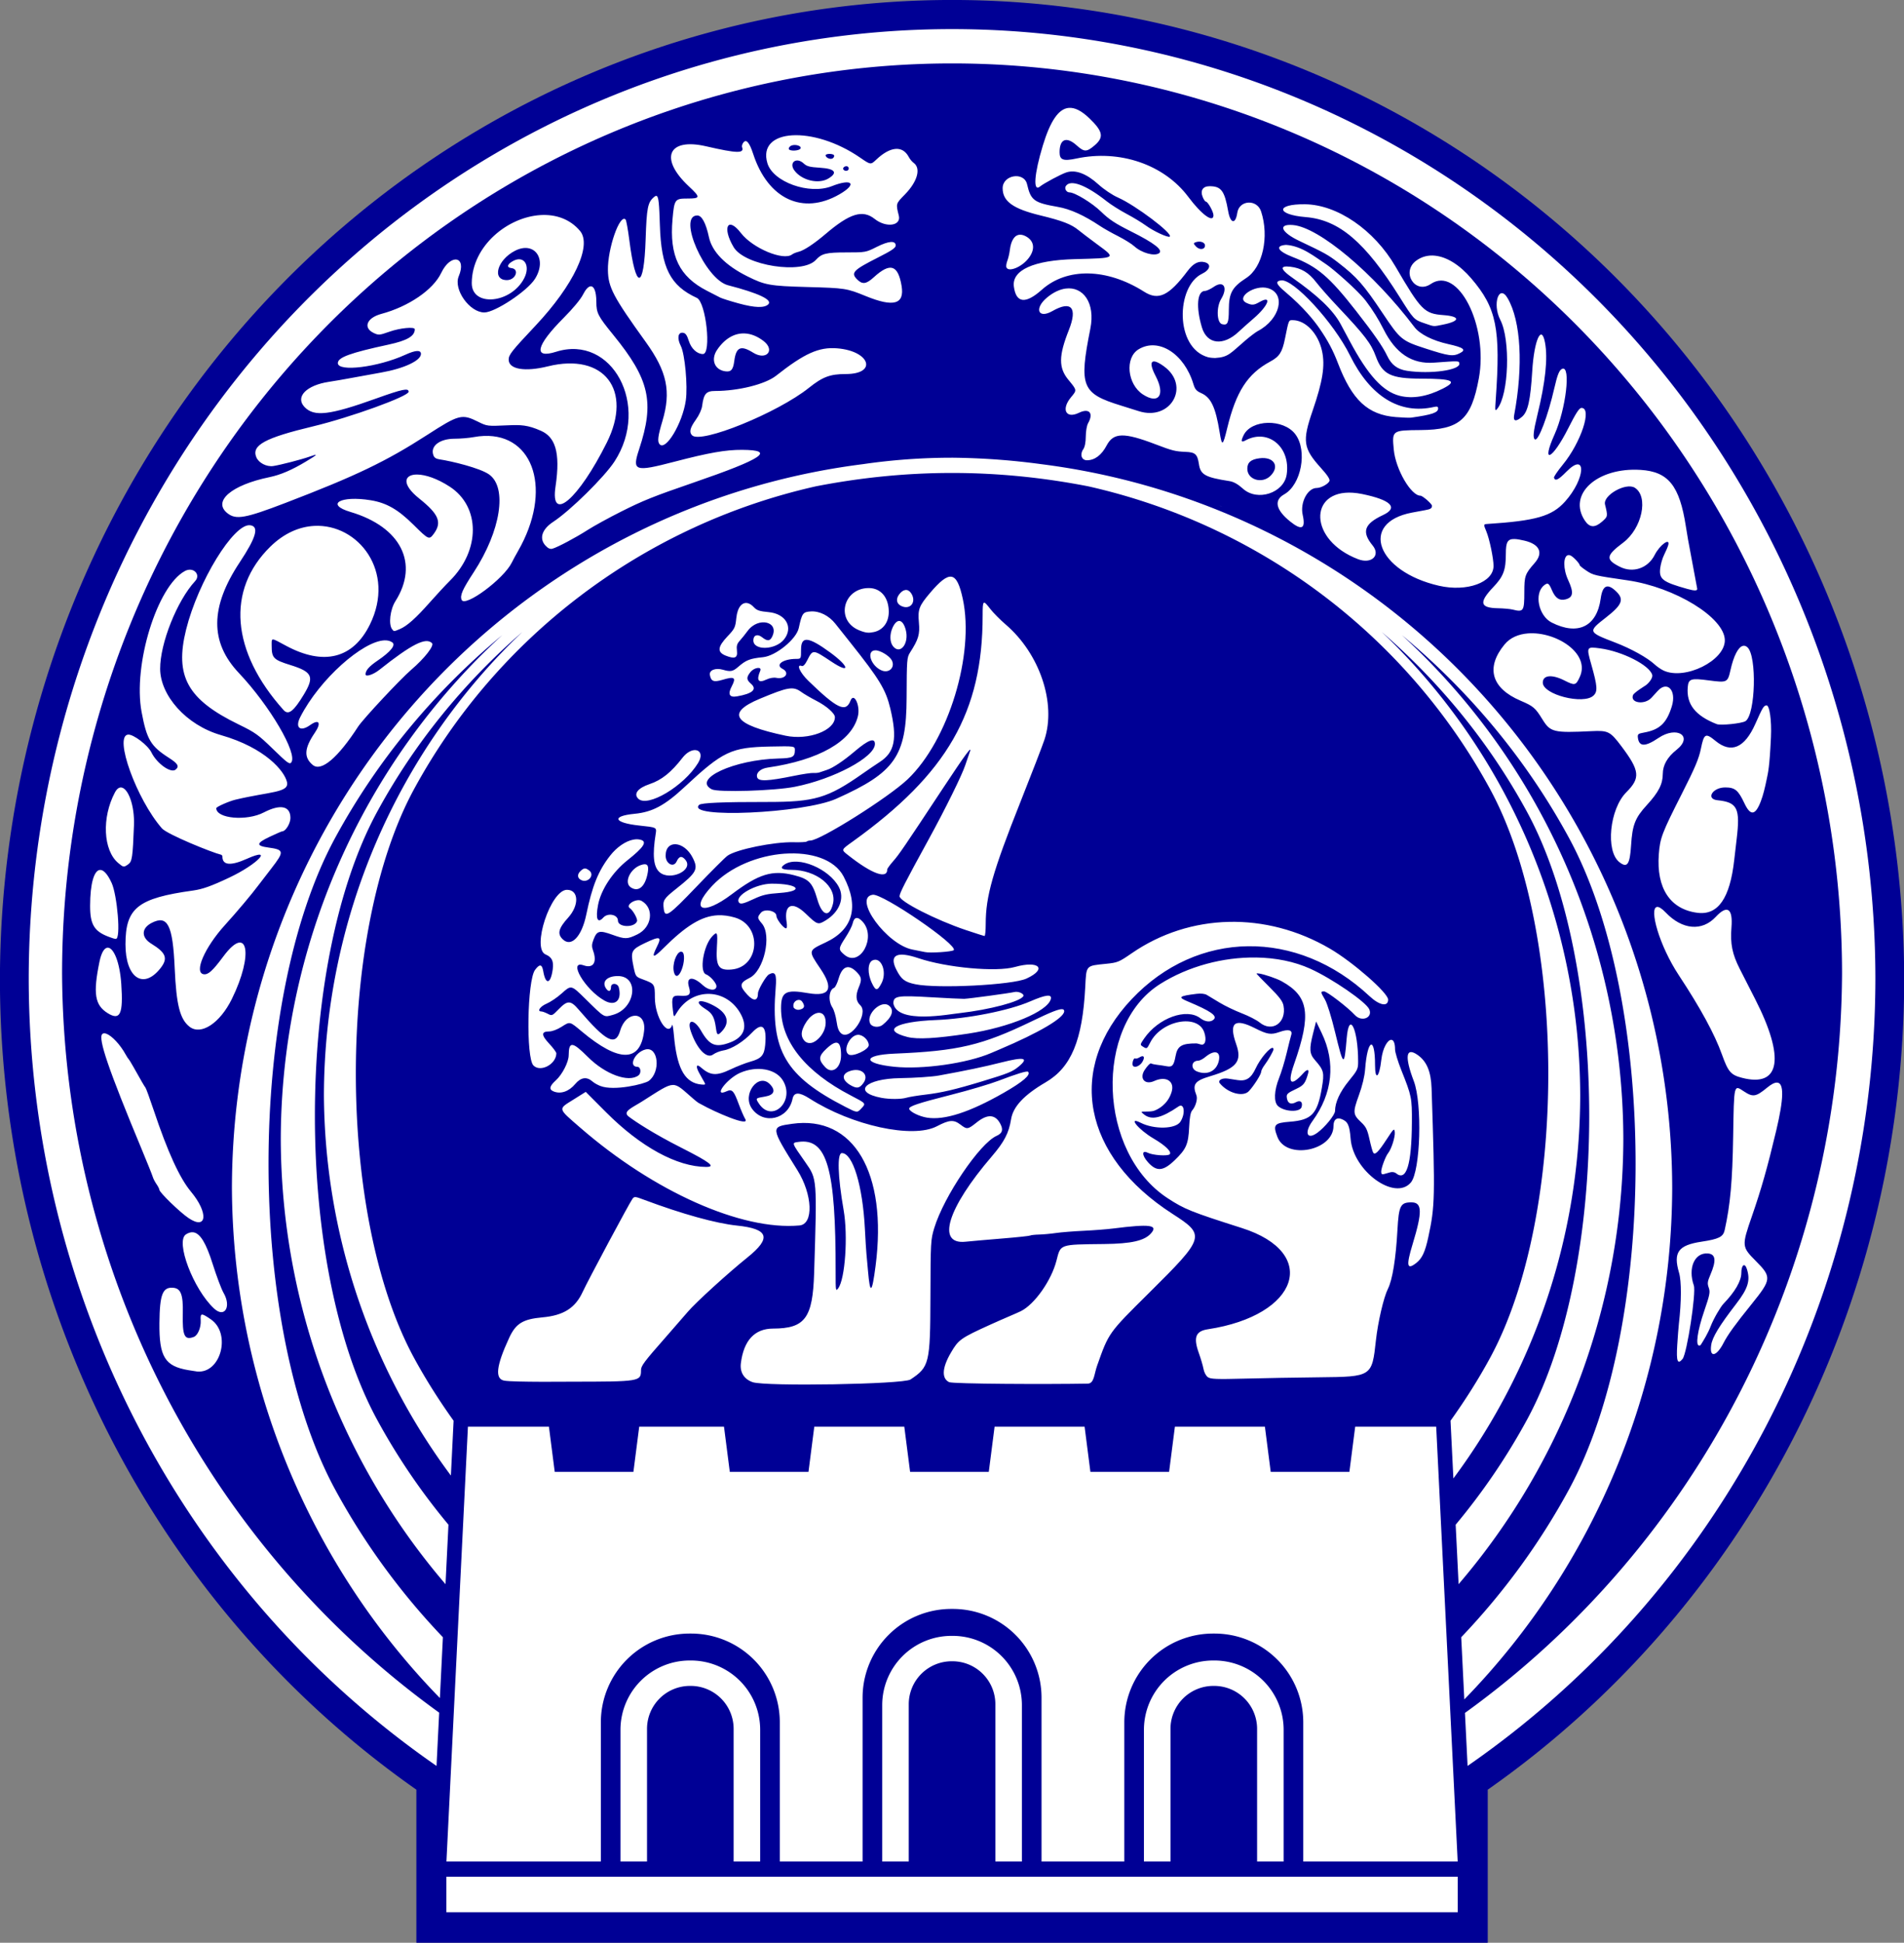
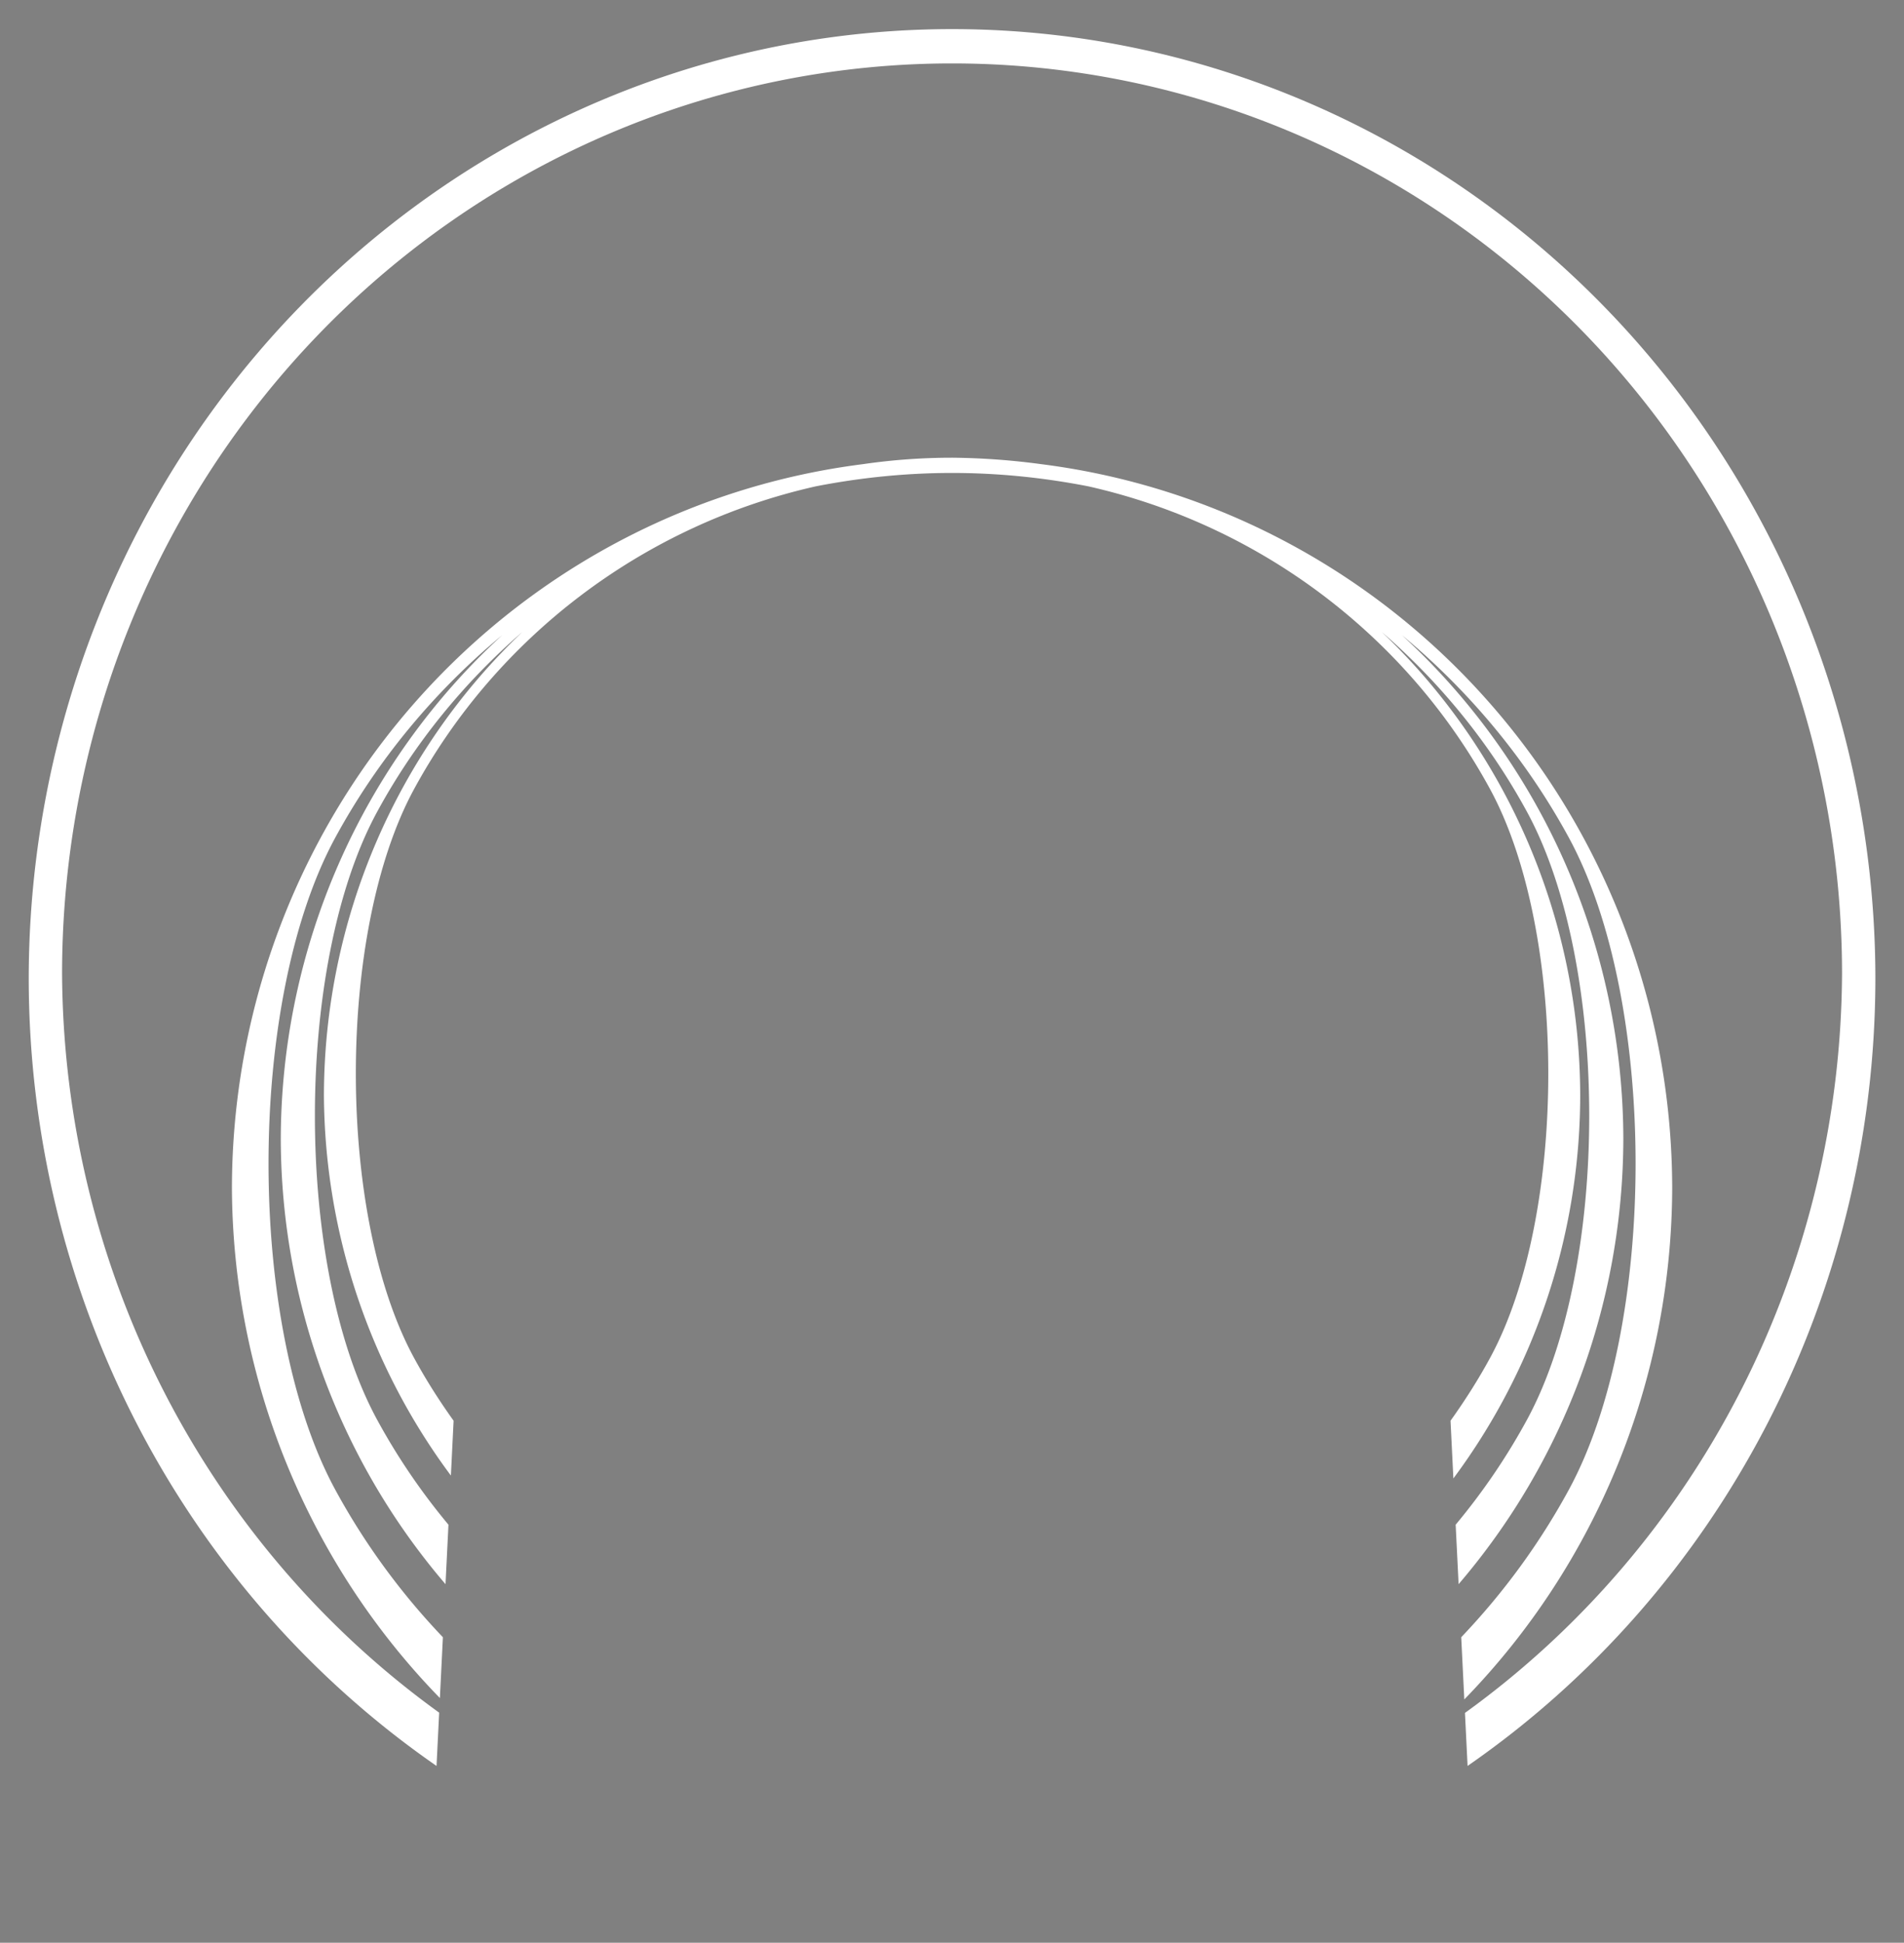
<svg xmlns="http://www.w3.org/2000/svg" xmlns:ns1="http://sodipodi.sourceforge.net/DTD/sodipodi-0.dtd" xmlns:ns2="http://www.inkscape.org/namespaces/inkscape" version="1.2" viewBox="0 0 1237.418 1262" width="1237.418" height="1262" id="svg5" ns1:docname="난징시 휘장.svg" ns2:version="1.3 (0e150ed6c4, 2023-07-21)">
  <rect x="0" y="0" width="1237.418" height="1262" fill="#808080" stroke="none" />
  <defs id="defs5" />
  <ns1:namedview id="namedview5" pagecolor="#ffffff" bordercolor="#000000" borderopacity="0.25" ns2:showpageshadow="2" ns2:pageopacity="0.0" ns2:pagecheckerboard="0" ns2:deskcolor="#d1d1d1" ns2:zoom="0.38543599" ns2:cx="416.41155" ns2:cy="699.20818" ns2:window-width="1920" ns2:window-height="1009" ns2:window-x="-8" ns2:window-y="-8" ns2:window-maximized="1" ns2:current-layer="layer1" />
  <style id="style1">.a{fill:#000095}.b{fill:#fff}</style>
  <g ns2:label="Layer 1" ns2:groupmode="layer" id="layer1" transform="matrix(3.78,0,0,3.78,310.725,126.785)" style="display:inline">
-     <path id="path73" style="display:inline;opacity:1;fill:#000095;fill-opacity:1;fill-rule:evenodd;stroke:none;stroke-width:0.465;stroke-linecap:round;stroke-linejoin:round" d="M 163.7,0 A 163.7,168.546 0 0 0 0,168.546 163.7,168.546 0 0 0 71.598,307.562 v 26.343 H 255.802 v -26.343 A 163.7,168.546 0 0 0 327.4,168.546 163.7,168.546 0 0 0 163.7,0 Z" transform="translate(-82.213,-33.545)" ns2:label="path1" />
-     <path id="path16" style="display:inline;opacity:1;fill:#ffffff" d="m 101.534,-14.998 c -1.75,0.165 -3.164,2.277 -4.434,6.448 -1.502,4.934 -1.722,8.08 -0.493,7.061 0.645,-0.535 3.601,-2.115 4.528,-2.422 1.554,-0.513 3.45,0.192 5.492,2.041 0.984,0.891 2.394,1.838 3.401,2.283 3.001,1.327 9.428,6.17 8.896,6.702 -0.251,0.251 -2.771,-0.909 -4.106,-1.888 -0.685,-0.503 -2.182,-1.41 -3.325,-2.016 -1.143,-0.606 -2.685,-1.581 -3.425,-2.166 -3.574,-2.826 -6.271,-3.821 -7.03,-2.594 -0.262,0.424 0.115,1.068 0.626,1.068 0.927,0 3.911,1.819 5.454,3.324 1.372,1.338 2.416,2.025 5.159,3.396 3.959,1.977 5.535,3.199 4.812,3.727 -0.796,0.582 -3.017,-0.038 -4.283,-1.195 C 112.369,8.372 111.118,7.594 110.027,7.042 108.936,6.491 107.567,5.72 106.985,5.331 104.188,3.459 101.816,2.385 99.649,2.009 95.575,1.301 95.029,0.899 94.384,-1.877 93.867,-4.099 90.182,-3.496 90.185,-1.191 c 0.003,2.248 1.78,3.529 6.477,4.669 3.794,0.92 5.328,1.512 6.579,2.539 0.459,0.376 1.876,1.453 3.149,2.392 3.342,2.465 3.446,2.394 -3.783,2.583 -7.097,0.185 -10.872,1.885 -10.491,4.725 0.382,2.847 2.006,3.029 4.8,0.538 4.327,-3.858 11.198,-3.725 17.598,0.338 2.465,1.565 4.258,0.707 7.477,-3.579 0.971,-1.293 1.879,-1.759 2.917,-1.499 1.235,0.31 0.939,1.333 -0.447,1.996 -4.448,2.13 -4.729,12.761 1.057,14.344 0.319,0.087 1.058,0.134 1.178,0.128 2.36,-0.132 2.668,-0.85 5.292,-3.076 0.8,-0.679 1.733,-1.381 2.074,-1.56 3.828,-2.013 4.89,-6.397 1.781,-7.351 -2.295,-0.704 -5.705,1.62 -3.71,2.529 0.907,0.413 1.258,0.389 2.203,-0.154 2.226,-1.278 1.583,0.577 -0.964,2.779 -0.98,0.847 -2.138,1.879 -2.575,2.293 -2.67,2.534 -5.474,2.215 -6.353,-0.722 -1.047,-3.499 -0.819,-6.255 0.517,-6.265 0.283,-0.002 0.965,-0.316 1.515,-0.697 1.698,-1.177 2.484,0.099 1.279,2.075 -0.86,1.41 -0.76,4.106 0.16,4.337 0.949,0.238 1.153,-0.195 1.158,-2.456 0.006,-2.901 0.553,-3.899 3.006,-5.489 2.81,-1.821 3.973,-7.048 2.542,-11.427 -0.704,-2.154 -3.762,-1.983 -4.094,0.229 -0.306,2.042 -1.189,1.883 -1.569,-0.282 -0.615,-3.502 -1.199,-4.286 -3.192,-4.286 -1.175,0 -1.645,0.748 -1.178,1.876 0.175,0.423 0.414,0.77 0.53,0.77 0.342,0 1.313,1.734 1.313,2.346 0,1.379 -2.051,-0.118 -4.326,-3.158 -4.163,-5.564 -11.781,-8.175 -19.237,-6.593 -2.274,0.483 -2.895,0.25 -2.895,-1.084 0,-2.287 1.186,-2.757 2.945,-1.168 1.286,1.161 1.716,1.159 3.093,-0.021 1.621,-1.388 1.421,-2.395 -0.924,-4.645 -1.332,-1.279 -2.503,-1.881 -3.553,-1.782 z m -47.523,4.71 c -3.198,0.193 -5.163,1.825 -4.273,4.796 0.971,3.241 7.221,5.467 11.076,3.944 3.506,-1.385 4.438,-0.402 1.323,1.395 -6.308,3.639 -12.316,0.829 -14.846,-6.943 -0.648,-1.991 -1.198,-2.613 -1.703,-1.923 -0.179,0.245 -0.274,0.58 -0.211,0.745 0.436,1.136 -0.803,1.11 -6.207,-0.132 -6.524,-1.5 -8.067,2.099 -2.948,6.88 2.045,1.91 2.022,2.104 -0.258,2.104 -2.135,0 -2.238,0.145 -2.54,3.572 -0.555,6.303 1.165,9.853 5.959,12.298 0.946,0.482 1.958,1.002 2.249,1.154 0.291,0.153 1.72,0.604 3.175,1.002 2.775,0.759 4.429,0.808 5.088,0.15 C 50.662,17.988 48.229,16.838 42.955,15.476 39.031,14.462 34.207,3.488 37.686,3.488 c 0.777,0 1.477,1.3 1.995,3.704 0.546,2.534 2.815,4.858 6.582,6.74 3.061,1.529 3.869,1.674 10.319,1.852 6.533,0.18 6.796,0.22 10.054,1.551 4.826,1.972 6.717,1.427 6.168,-1.779 -0.618,-3.607 -1.961,-4.014 -4.773,-1.447 -1.3,1.186 -1.961,1.272 -2.862,0.372 -1.137,-1.137 -0.691,-1.606 3.584,-3.766 2.354,-1.189 3.043,-1.657 3.043,-2.067 0,-0.885 -1.208,-0.793 -3.277,0.249 -1.846,0.93 -1.911,0.942 -5.197,0.942 -3.479,0 -4.261,0.191 -5.249,1.283 -2.301,2.542 -12.247,0.998 -14.142,-2.195 -2.016,-3.398 -1.008,-5.352 1.251,-2.425 2.027,2.627 7.337,4.84 8.816,3.674 0.184,-0.145 0.681,-0.347 1.103,-0.448 0.912,-0.218 2.649,-1.364 4.656,-3.07 4.167,-3.544 6.358,-4.214 8.422,-2.575 1.967,1.561 4.594,1.201 4.152,-0.569 -0.518,-2.075 -0.534,-2.019 1.052,-3.641 2.178,-2.228 2.796,-4.508 1.476,-5.446 -0.256,-0.182 -0.624,-0.628 -0.816,-0.992 -1.062,-2.008 -3.165,-1.836 -5.588,0.457 -0.959,0.908 -0.959,0.907 -2.778,-0.346 -4.038,-2.781 -8.468,-4.027 -11.666,-3.833 z m -0.075,1.737 c 0.687,-0.218 1.646,0.089 1.516,0.485 -0.16,0.488 -2.045,0.56 -2.045,0.078 0,-0.217 0.238,-0.47 0.529,-0.563 z m 6.466,1.46 c 0.335,-0.004 0.694,0.072 0.791,0.229 0.08,0.129 -0.004,0.358 -0.186,0.508 -0.361,0.3 -1.251,-0.05 -1.251,-0.492 0,-0.159 0.311,-0.242 0.645,-0.246 z m -5.338,1.145 c 0.289,0.049 0.61,0.207 0.925,0.504 0.517,0.486 1.028,0.62 2.795,0.728 2.577,0.158 3.11,0.834 1.453,1.844 -1.68,1.024 -4.567,0.353 -5.845,-1.359 -0.766,-1.026 -0.194,-1.864 0.672,-1.717 z m 8.28,0.967 c 0.21,0 0.381,0.179 0.381,0.397 0,0.399 -0.559,0.544 -0.875,0.227 -0.247,-0.247 0.051,-0.624 0.494,-0.624 z M 30.696,0.135 C 30.581,0.087 30.438,0.161 30.258,0.311 29.167,1.216 28.982,2.14 28.802,7.589 28.512,16.343 27.108,16.409 25.998,7.721 25.765,5.903 25.478,4.311 25.358,4.186 c -0.993,-1.047 -3.105,5.002 -3.04,8.709 0.051,2.944 0.894,4.542 6.505,12.337 3.671,5.099 4.386,8.494 2.864,13.585 -0.771,2.577 -0.887,3.504 -0.497,3.973 1.048,1.263 3.959,-3.588 4.522,-7.534 0.349,-2.448 -0.159,-7.969 -0.861,-9.344 -0.672,-1.317 -0.495,-2.389 0.374,-2.265 0.444,0.063 0.686,0.402 1.001,1.397 0.422,1.334 1.412,2.254 2.429,2.257 1.496,0.004 0.527,-8.926 -1.047,-9.647 C 33.044,15.562 31.479,12.49 31.252,5.166 31.139,1.528 31.041,0.279 30.696,0.135 Z M 142.174,1.562 c -5.092,-0.058 -4.981,1.786 0.132,2.207 5.721,0.471 10.194,4.274 16.114,13.701 2.45,3.901 2.474,3.926 4.335,4.56 1.704,0.581 1.42,0.561 3.124,0.219 3,-0.602 3.045,-1.415 0.09,-1.639 -3.299,-0.249 -3.837,-0.796 -8.266,-8.384 C 154.054,5.971 147.726,1.626 142.174,1.562 Z M 10.758,3.419 C 5.111,3.744 -1.045,8.695 -1.092,15.089 c -0.031,4.175 6.758,3.566 9.013,-0.809 1.11,-2.153 0.002,-3.958 -1.843,-3.004 -1.079,0.558 -1.244,1.154 -0.348,1.257 1.429,0.165 0.727,2.054 -0.767,2.063 -2.65,0.016 -1.69,-3.473 1.386,-5.043 3.355,-1.712 5.579,1.437 3.42,4.842 -1.327,2.093 -6.863,5.76 -8.697,5.76 -2.539,8.71e-4 -5.346,-3.958 -4.404,-6.212 1.443,-3.454 -1.38,-3.999 -3.012,-0.581 -1.385,2.901 -5.598,5.782 -10.294,7.041 -2.508,0.672 -3.193,2.389 -1.309,3.283 0.835,0.396 0.983,0.384 2.715,-0.227 1.816,-0.641 4.345,-0.882 4.345,-0.414 0,1.176 -1.313,1.944 -4.498,2.631 -6.612,1.427 -8.731,2.199 -8.731,3.183 0,1.562 6.926,0.705 11.601,-1.435 1.762,-0.806 2.687,-0.855 2.687,-0.142 0,1.146 -2.899,2.505 -6.822,3.197 -1.559,0.275 -3.847,0.691 -5.084,0.924 -1.237,0.233 -3.009,0.538 -3.937,0.678 -3.805,0.573 -5.825,2.572 -4.181,4.315 1.637,1.736 4.312,1.421 12.327,-1.454 4.519,-1.621 5.58,-1.841 5.58,-1.157 0,0.783 -10.015,4.408 -16.404,5.939 -8.318,1.992 -10.639,3.253 -9.784,5.315 0.404,0.976 1.773,1.681 2.924,1.507 1.242,-0.188 4.895,-1.135 6.265,-1.624 1.535,-0.547 1.421,-0.399 -0.661,0.856 -2.408,1.451 -4.379,2.294 -6.284,2.686 -6.526,1.344 -9.799,4.157 -7.209,6.198 1.472,1.16 3.045,0.88 9.988,-1.78 12.074,-4.625 17.302,-7.131 24.338,-11.668 5.491,-3.54 5.972,-3.665 8.789,-2.267 1.53,0.759 1.563,0.763 5.079,0.604 2.21,-0.096 3.399,-0.086 5.732,0.953 2.333,1.039 3.385,3.524 2.482,9.562 -0.957,6.403 3.954,2.195 8.818,-7.553 4.506,-9.032 -0.479,-15.48 -10.126,-13.097 -3.974,0.982 -6.747,0.508 -6.747,-1.151 0,-0.84 0.474,-1.439 4.631,-5.86 C 16.452,15.419 19.632,8.65 17.522,6.143 15.787,4.08 13.325,3.272 10.758,3.419 Z m 129.344,1.715 c -2.655,-0.22 -2.068,1.234 1.105,2.735 4.385,2.075 4.956,2.393 6.684,3.729 3.214,2.483 4.353,3.781 7.633,8.691 3.024,4.528 3.279,4.738 7.373,6.064 4.041,1.309 4.736,1.401 5.931,0.782 1.107,-0.573 0.605,-0.956 -2.014,-1.538 -2.723,-0.606 -4.911,-1.71 -5.849,-2.952 C 153.995,13.417 144.566,5.504 140.102,5.134 Z M 93.14,6.795 c -0.902,0.045 -1.52,0.973 -1.723,2.665 -0.069,0.571 -0.26,1.387 -0.425,1.812 -0.165,0.425 -0.239,0.931 -0.165,1.124 0.33,0.861 2.488,0.038 3.693,-1.408 C 95.842,9.401 95.69,7.855 94.131,7.049 93.772,6.863 93.44,6.78 93.14,6.795 Z M 123.919,7.983 c 0.191,-0.007 0.372,0.018 0.528,0.07 0.313,0.104 0.529,0.315 0.529,0.594 0,0.729 -0.964,0.821 -1.572,0.149 -0.427,-0.472 -0.435,-0.554 -0.071,-0.694 0.195,-0.075 0.395,-0.113 0.586,-0.12 z m 14.98,0.559 c -1.955,0.143 -1.428,1.09 1.191,2.102 4.216,1.63 6.254,3.366 10.857,9.248 3.046,3.893 4.62,6.162 5.364,7.737 0.724,1.532 1.75,2.302 3.399,2.553 4.024,0.611 9.223,-0.12 8.995,-1.265 -0.091,-0.458 0.021,-0.454 -4.362,-0.135 -3.78,0.275 -6.581,-1.578 -8.667,-5.737 -0.855,-1.703 -1.901,-3.379 -3.038,-4.867 -1.443,-1.888 -5.753,-5.589 -6.746,-6.244 -2.084,-1.375 -4.276,-3.214 -6.992,-3.393 z m 25.666,1.86 c -1.195,-0.131 -2.316,0.144 -3.277,0.853 -2.637,1.943 -0.197,5.844 2.506,4.008 4.675,-3.177 9.933,7.157 8.262,16.235 -1.298,7.051 -3.283,8.811 -9.995,8.867 -4.937,0.041 -4.944,0.046 -4.627,3.374 0.32,3.363 2.952,7.904 4.58,7.904 0.376,0 1.989,1.408 1.989,1.735 0,0.437 -0.238,0.587 -1.213,0.76 -0.424,0.075 -1.426,0.262 -2.227,0.413 -9.152,1.737 -6.049,10.131 4.647,12.573 4.802,1.096 9.376,-0.568 9.376,-3.413 0,-1.281 -0.698,-4.631 -1.23,-5.904 -0.502,-1.201 -0.497,-1.261 0.102,-1.3 8.428,-0.546 11.151,-1.327 13.418,-3.847 3.551,-3.95 3.764,-8.719 0.228,-5.126 -1.383,1.406 -1.914,1.66 -2.127,1.02 -0.051,-0.153 0.629,-1.158 1.512,-2.232 3.136,-3.82 5.095,-9.759 3.218,-9.759 -0.384,0 -0.935,0.846 -2.282,3.506 -2.76,5.452 -4.722,6.325 -2.346,1.043 1.951,-4.337 2.836,-11.856 1.327,-11.277 -0.507,0.195 -0.831,0.979 -1.361,3.299 -1.094,4.786 -2.761,9.196 -3.341,8.837 -0.388,-0.24 -0.279,-1.336 0.417,-4.182 1.396,-5.715 1.822,-9.751 1.315,-12.456 -0.608,-3.239 -1.871,-0.425 -2.196,4.894 -0.308,5.028 -0.744,6.986 -1.75,7.851 -1.045,0.899 -1.561,0.802 -1.362,-0.258 1.594,-8.464 1.167,-16.174 -1.112,-20.1 -1.476,-2.542 -2.68,0.975 -1.269,3.705 1.777,3.436 1.464,12.825 -0.509,15.275 -0.394,0.489 -0.413,0.379 -0.273,-1.591 0.863,-12.171 0.146,-15.719 -4.204,-20.798 -2.007,-2.344 -4.204,-3.688 -6.195,-3.906 z m -25.941,1.892 c -0.654,0.152 -0.216,0.774 1.308,1.846 4.52,3.177 7.03,5.58 8.354,7.996 0.161,0.294 0.864,1.605 1.563,2.915 3.151,5.904 5.69,8.688 8.595,9.426 2.195,0.558 4.718,0.138 7.428,-1.235 2.575,-1.305 1.72,-1.699 -3.724,-1.712 -5.238,-0.013 -6.665,-0.713 -7.805,-3.834 -0.803,-2.198 -1.888,-3.615 -6.527,-8.523 -1.407,-1.488 -3.074,-3.374 -3.704,-4.19 -1.305,-1.69 -2.591,-2.462 -4.472,-2.685 -0.46,-0.055 -0.8,-0.055 -1.018,-0.006 z m -0.576,2.351 c -1.029,0.151 -0.844,0.652 0.731,1.978 3.175,2.673 5.003,4.996 5.88,6.27 1.446,2.102 2.326,3.76 3.183,6 2.423,6.333 5.136,8.856 9.94,9.242 1.165,0.094 2.357,0.137 2.648,0.096 3.582,-0.504 4.63,-0.862 4.63,-1.578 0,-0.32 -0.172,-0.38 -0.728,-0.254 -5.873,1.327 -10.931,-1.783 -14.437,-8.875 C 147.112,21.893 140.161,14.336 138.049,14.646 Z M 19.275,15.672 c -0.368,0.079 -0.8,0.539 -1.241,1.411 -0.41,0.811 -1.741,2.413 -3.323,4 -4.774,4.788 -5.291,7.087 -1.309,5.829 9.655,-3.051 16.249,9.29 10.063,18.832 -1.73,2.669 -7.63,8.481 -10.541,10.385 -1.96,1.282 -2.474,2.886 -1.318,4.117 0.426,0.454 0.794,0.614 1.169,0.509 0.9,-0.252 4.024,-1.911 6.054,-3.216 1.045,-0.672 3.646,-2.099 5.779,-3.171 3.776,-1.897 5.552,-2.608 12.394,-4.961 12.019,-4.134 14.209,-5.609 8.378,-5.642 -2.783,-0.016 -5.721,0.499 -11.601,2.033 -6.895,1.799 -7.345,1.639 -6.086,-2.166 2.667,-8.061 1.784,-11.967 -4.431,-19.595 -2.677,-3.285 -2.929,-3.776 -2.933,-5.719 -0.004,-1.849 -0.441,-2.777 -1.054,-2.645 z m 81.748,0.376 c -0.994,0.13 -2.081,0.618 -3.18,1.522 -2.287,1.883 -1.572,3.757 0.895,2.346 3.252,-1.861 4.36,-0.591 2.835,3.248 -1.765,4.442 -1.787,6.506 -0.087,8.562 1.494,1.809 1.487,1.765 0.457,2.998 -1.737,2.079 -0.885,3.765 1.353,2.678 1.779,-0.864 2.574,0.049 1.571,1.804 -0.209,0.365 -0.383,1.376 -0.388,2.256 -0.006,1.018 -0.162,1.812 -0.431,2.197 -0.628,0.896 -0.295,1.897 0.63,1.897 1.34,0 2.513,-0.881 3.389,-2.545 1.176,-2.232 2.958,-2.275 8.392,-0.202 2.901,1.107 3.401,1.232 5.19,1.305 1.664,0.067 2.027,0.404 2.284,2.118 0.271,1.81 1.087,2.261 5.261,2.909 0.718,0.111 1.444,0.521 2.325,1.314 2.472,2.222 7.025,0.738 7.502,-2.446 0.708,-4.722 -3.182,-7.955 -7.069,-5.874 -0.758,0.406 -0.848,0.186 -0.351,-0.856 1.327,-2.782 6.89,-2.896 8.917,-0.183 2.109,2.822 1.016,8.665 -1.93,10.321 -1.798,1.011 -1.439,2.66 1.016,4.648 2.02,1.636 2.708,1.271 2.165,-1.15 -0.466,-2.082 0.852,-4.596 2.411,-4.596 0.742,0 1.998,-0.689 2.196,-1.204 0.112,-0.291 -0.349,-0.997 -1.43,-2.193 -3.097,-3.425 -3.274,-4.619 -1.469,-9.871 1.75,-5.091 2.172,-7.767 1.619,-10.28 -0.664,-3.019 -2.833,-5.292 -5.051,-5.292 -0.696,0 -0.655,-0.098 -1.317,3.175 -0.473,2.338 -0.954,3.086 -2.531,3.937 -3.913,2.112 -5.877,5.153 -7.41,11.475 -0.748,3.087 -0.891,3.16 -1.295,0.661 -0.69,-4.267 -1.489,-5.968 -3.147,-6.699 -0.829,-0.366 -1.09,-0.663 -1.353,-1.54 -1.574,-5.258 -6.021,-8.081 -9.442,-5.995 -2.384,1.453 -1.939,6.007 0.756,7.755 2.714,1.76 3.88,0.088 2.195,-3.145 -1.345,-2.58 -0.766,-3.271 1.414,-1.691 4.623,3.348 1.181,9.47 -4.332,7.703 -0.865,-0.277 -2.227,-0.705 -3.028,-0.951 -6.792,-2.088 -7.27,-3.283 -5.29,-13.229 0.886,-4.453 -1.26,-7.278 -4.243,-6.886 z m -55.172,7.714 c -1.76,-0.083 -3.436,0.87 -4.752,2.806 -1.138,1.675 -0.456,3.46 1.414,3.703 0.991,0.129 1.335,-0.272 1.532,-1.787 0.31,-2.387 1.118,-2.739 3.25,-1.414 2.266,1.408 3.855,-0.427 1.756,-2.028 -1.058,-0.807 -2.145,-1.23 -3.201,-1.28 z m 15.864,2.556 c -3.131,-0.245 -5.599,0.863 -10.487,4.712 -1.864,1.468 -6.485,2.619 -10.514,2.619 -1.498,0 -1.93,0.501 -2.19,2.536 -0.083,0.655 -0.515,1.605 -1.095,2.413 -0.998,1.389 -1.177,2.134 -0.64,2.671 1.506,1.506 14.704,-3.856 20.086,-8.161 2.358,-1.886 3.649,-2.369 6.331,-2.369 5.516,0 4.174,-3.977 -1.492,-4.421 z M 1.021,41.374 c -0.574,0.022 -1.173,0.09 -1.795,0.205 -0.814,0.15 -2.273,0.274 -3.244,0.274 -2.609,0 -4.253,1.275 -3.669,2.844 0.165,0.443 0.492,0.624 1.099,0.712 1.938,0.281 6.897,1.47 8.471,2.582 3.176,2.245 2.015,9.687 -2.618,16.778 -1.954,2.99 -2.401,3.998 -2.108,4.76 0.535,1.393 7.241,-3.565 8.626,-6.377 0.215,-0.437 0.7,-1.332 1.078,-1.99 C 12.818,50.8 9.637,41.039 1.021,41.374 Z M 134.354,45.213 c 2.464,-0.312 3.522,1.375 1.887,3.01 -1.45,1.45 -3.989,0.68 -3.989,-1.211 0,-1.081 0.62,-1.612 2.102,-1.799 z m 65.501,1.997 c -7.481,-0.467 -12.594,4.21 -9.553,8.738 0.801,1.192 1.702,1.241 2.934,0.159 1.015,-0.891 1.018,-0.908 0.516,-2.953 -0.389,-1.584 3.615,-3.83 5.123,-2.874 2.408,1.527 1.239,7.005 -2.014,9.441 -2.97,2.224 -3.058,2.893 -0.542,4.148 2.25,1.123 4.814,0.246 5.972,-2.041 0.882,-1.742 2.732,-3.061 2.319,-1.654 -0.096,0.327 -0.409,1.06 -0.697,1.629 -0.287,0.569 -0.59,1.601 -0.672,2.295 -0.225,1.898 0.399,2.374 4.682,3.575 1.245,0.349 1.748,0.331 1.678,-0.058 -0.129,-0.726 -1.463,-7.866 -1.563,-8.366 -0.065,-0.328 -0.238,-1.371 -0.384,-2.317 -1.085,-7.019 -3.015,-9.425 -7.799,-9.724 z m -210.284,0.798 c -2.291,-0.046 -2.859,1.598 0.319,4.136 3.37,2.691 3.942,4.098 2.467,6.074 -0.775,1.038 -0.878,0.992 -3.434,-1.545 -2.675,-2.655 -4.663,-3.798 -7.38,-4.243 -5.209,-0.853 -7.894,0.703 -3.475,2.014 8.665,2.571 11.824,8.843 7.717,15.323 -0.917,1.446 -1.215,3.991 -0.567,4.829 0.316,0.408 0.288,0.408 1.324,-0.028 1.232,-0.519 2.751,-1.869 5.124,-4.555 1.148,-1.3 2.72,-2.992 3.493,-3.76 5.259,-5.23 5.24,-12.726 -0.041,-16.163 -2.177,-1.417 -4.171,-2.053 -5.545,-2.081 z m 160.808,3.127 c -7.6,-0.482 -7.595,8.172 0.923,11.426 2.287,0.874 3.898,-0.647 2.497,-2.357 -1.93,-2.355 -1.464,-3.71 1.799,-5.238 2.686,-1.258 1.355,-2.592 -3.598,-3.607 -0.574,-0.118 -1.115,-0.191 -1.622,-0.223 z m -22.969,2.19 c 0.091,0.036 0.179,0.077 0.27,0.112 0.107,0.041 0.217,0.076 0.325,0.117 -0.198,-0.077 -0.396,-0.153 -0.594,-0.229 z m -183.157,0.071 c -0.027,0.045 -0.056,0.089 -0.083,0.135 0.01,0.005 0.018,0.012 0.028,0.017 0.018,-0.051 0.037,-0.101 0.055,-0.152 z m 16.54,3.327 c -2.809,-0.328 -8.942,9.668 -10.997,17.923 -1.995,8.013 0.226,12.027 9.021,16.303 2.865,1.393 3.382,1.763 5.935,4.248 2.444,2.378 2.838,2.668 3.122,2.294 1.147,-1.507 -3.674,-9.736 -9.005,-15.374 -5.006,-5.294 -4.96,-11.33 0.146,-19.027 2.855,-4.303 3.379,-6.181 1.778,-6.368 z m 11.036,0.112 c -2.519,0.132 -5.156,1.222 -7.544,3.558 -7.612,7.448 -6.757,18.031 2.269,28.092 0.831,0.926 1.724,0.24 3.487,-2.676 1.849,-3.061 1.47,-3.886 -2.333,-5.067 -2.904,-0.902 -3.201,-1.211 -3.201,-3.316 0,-1.429 -0.194,-1.428 2.45,-0.003 6.49,3.497 11.555,2.219 14.441,-3.642 4.483,-9.106 -2.012,-17.341 -9.568,-16.946 z M 178.233,59.092 c -1.272,-0.053 -1.531,0.605 -1.531,2.505 0,2.829 -0.409,3.921 -2.154,5.752 -2.519,2.642 -2.311,3.583 0.806,3.639 0.96,0.017 2.102,0.123 2.539,0.234 1.842,0.469 1.984,0.256 1.984,-2.973 0,-2.818 0.114,-3.142 1.774,-5.032 1.546,-1.76 0.861,-3.243 -1.78,-3.853 -0.676,-0.156 -1.214,-0.253 -1.638,-0.271 z m 9.149,2.77 c -0.821,0.209 -0.866,2.345 0.038,4.292 0.99,2.128 0.868,2.985 -0.471,3.313 -1.039,0.254 -1.738,-0.219 -2.318,-1.571 -0.537,-1.252 -0.713,-1.361 -1.363,-0.841 -1.745,1.395 -0.953,5.238 1.316,6.388 4.509,2.285 7.764,0.693 8.425,-4.12 0.315,-2.292 1.161,-2.681 2.664,-1.224 1.402,1.358 1.037,2.298 -1.731,4.456 -3.173,2.474 -3.158,2.515 1.599,4.342 2.701,1.037 5.503,2.593 6.746,3.746 0.407,0.377 1.097,0.851 1.533,1.053 3.689,1.705 10.584,-1.719 10.531,-5.231 -0.058,-3.874 -8.545,-9.087 -16.73,-10.275 -5.661,-0.822 -5.876,-0.872 -7.045,-1.646 -0.646,-0.428 -1.176,-0.857 -1.176,-0.952 -5.6e-4,-0.303 -1.173,-1.526 -1.621,-1.692 -0.148,-0.055 -0.281,-0.065 -0.398,-0.035 z m -236.759,2.512 c -0.311,-0.04 -0.662,0.016 -1.016,0.206 -4.788,2.563 -8.976,16.161 -7.465,24.236 0.887,4.737 1.567,5.878 4.705,7.885 1.544,0.988 1.814,1.463 1.148,2.016 -0.815,0.676 -3.223,-1.033 -4.165,-2.956 -0.608,-1.241 -3.109,-3.146 -4.017,-3.058 -2.472,0.24 1.473,11.145 5.83,16.118 0.907,1.035 8.708,4.19 10.156,4.519 0.077,0.018 0.24,0.124 0.24,0.337 0,1.491 1.422,1.616 4.204,0.37 4.697,-2.103 1.88,0.912 -3.013,3.225 -3.078,1.456 -4.602,2 -6.233,2.226 -9.525,1.319 -11.626,2.99 -11.626,9.251 0,5.721 3.037,7.83 5.977,4.152 1.383,-1.73 1.037,-2.685 -1.546,-4.273 -1.745,-1.073 -1.718,-2.64 0.061,-3.56 2.753,-1.424 3.643,0.325 3.973,7.803 0.278,6.287 0.899,8.735 2.545,10.03 1.963,1.544 5.23,-0.594 7.282,-4.767 3.793,-7.714 2.75,-12.977 -1.451,-7.325 -1.861,2.504 -2.611,3.185 -3.388,3.075 -1.726,-0.244 0.135,-4.572 3.623,-8.422 2.142,-2.365 4.617,-5.306 5.81,-6.904 0.291,-0.39 1.273,-1.667 2.183,-2.84 2.274,-2.932 2.232,-3.238 -0.507,-3.609 -2.141,-0.29 -2.092,-0.742 0.198,-1.829 1.11,-0.527 2.104,-0.958 2.209,-0.958 0.566,0 1.394,-1.357 1.394,-2.284 0,-2.078 -1.726,-2.44 -4.577,-0.959 -2.947,1.531 -8.175,1.065 -8.175,-0.729 0,-0.233 2.176,-1.197 3.307,-1.466 5.965,-1.418 9.268,-1.174 8.851,-3.027 -0.417,-1.853 -3.692,-5.869 -11.345,-8.065 -6.045,-1.735 -10.439,-6.854 -10.462,-11.384 -0.022,-4.374 2.906,-11.719 6.009,-15.077 0.785,-0.85 0.214,-1.837 -0.719,-1.957 z M 81.401,65.577 c -0.853,-0.158 -1.997,0.777 -3.68,2.756 -1.914,2.251 -2.139,2.846 -1.935,5.098 0.185,2.042 -0.065,2.891 -1.518,5.159 -0.543,0.847 -0.57,1.203 -0.594,7.805 -0.038,10.019 -1.991,12.818 -12.097,17.332 -5.657,2.526 -25.957,3.431 -23.576,1.051 0.351,-0.351 4.105,-0.512 11.665,-0.501 8.188,0.012 10.435,-0.653 16.442,-4.87 0.946,-0.664 2.28,-1.569 2.964,-2.012 2.564,-1.659 3.027,-4 1.807,-9.137 -0.78,-3.283 -1.845,-5.045 -6.863,-11.349 -1.042,-1.31 -2.206,-2.773 -2.586,-3.253 -1.112,-1.404 -2.735,-2.217 -4.234,-2.121 -1.357,0.087 -1.51,0.297 -2.067,2.86 -0.415,1.906 -3.943,4.782 -6.138,5.003 -2.252,0.227 -2.914,0.484 -4.257,1.65 -0.939,0.816 -1.316,0.888 -2.646,0.506 -1.291,-0.37 -2.397,0.082 -2.238,0.914 0.209,1.093 0.664,1.264 2.17,0.817 2.097,-0.623 2.387,-0.409 1.569,1.159 -0.694,1.332 -0.381,1.913 0.912,1.688 2.693,-0.468 3.519,-1.212 2.413,-2.173 -0.793,-0.69 -0.814,-1.084 -0.102,-1.989 0.649,-0.825 2.023,-1.015 1.695,-0.234 -0.698,1.659 -0.337,2.168 1.066,1.503 0.556,-0.264 1.237,-0.382 1.684,-0.292 1.556,0.311 2.379,-0.876 1.075,-1.55 -1.313,-0.679 0.078,-1.697 2.332,-1.707 0.86,-0.004 0.86,-0.004 0.86,-1.591 0,-2.389 1.247,-2.262 5.044,0.514 3.304,2.416 3.461,3.734 0.184,1.553 -3.208,-2.135 -3.2,-2.135 -4.151,-0.26 -0.389,0.767 -0.707,1.098 -0.962,1 -0.995,-0.382 -0.314,1.145 1.141,2.555 4.956,4.805 6.441,5.507 7.24,3.418 0.587,-1.534 1.72,0.815 1.28,2.652 -1.038,4.326 -6.73,7.568 -15.512,8.835 -1.252,0.181 -2.049,0.921 -1.809,1.678 0.233,0.734 1.786,0.67 6.355,-0.261 1.455,-0.297 2.943,-0.518 3.307,-0.491 0.364,0.027 0.84,-0.017 1.058,-0.098 0.218,-0.081 0.782,-0.27 1.254,-0.42 1.038,-0.331 2.873,-1.554 4.832,-3.22 2.309,-1.965 3.44,-2.373 3.44,-1.242 0,2.257 -7.054,6.028 -13.762,7.356 -3.51,0.695 -13.211,0.992 -14.283,0.437 -3.405,-1.761 3.817,-5.1 11.453,-5.294 2.467,-0.063 2.822,-0.244 2.83,-1.448 0.005,-0.689 -0.045,-0.697 -4.229,-0.612 -6.73,0.136 -8.125,0.795 -14.764,6.982 -3.373,3.143 -5.506,4.282 -8.574,4.579 -4.049,0.391 -3.574,1.55 0.826,2.018 2.986,0.317 2.986,0.317 2.817,1.381 -0.588,3.702 -0.398,5.678 0.636,6.613 1.769,1.601 5.896,-0.283 4.502,-2.055 -0.618,-0.786 -1.113,-0.713 -1.541,0.226 -0.519,1.139 -1.893,0.417 -1.893,-0.994 0,-2.789 3.18,-2.545 4.65,0.357 1.001,1.975 0.711,2.526 -2.798,5.31 -2.189,1.736 -2.358,2.004 -2.181,3.448 0.205,1.671 0.8,1.271 5.648,-3.792 2.519,-2.631 4.912,-5.02 5.316,-5.308 1.527,-1.087 8.001,-2.404 11.395,-2.318 1.13,0.029 2.133,-0.025 2.227,-0.119 0.094,-0.094 0.374,-0.172 0.623,-0.172 1.687,0 13.476,-7.421 16.747,-10.542 7.006,-6.684 11.52,-21.471 9.462,-30.998 -0.515,-2.385 -1.076,-3.635 -1.929,-3.792 z m -14.224,1.94 c -4.424,0 -5.795,5.564 -1.676,7.253 1.196,0.49 1.688,0.482 2.516,0.313 1.465,-0.3 2.587,-1.527 2.587,-3.486 0,-2.458 -1.363,-4.08 -3.428,-4.08 z m 6.281,0.334 c -0.354,0.045 -0.727,0.3 -1.069,0.759 -0.611,0.822 -0.45,1.623 0.404,2.009 1.573,0.711 2.651,-0.794 1.622,-2.264 -0.268,-0.382 -0.603,-0.548 -0.958,-0.503 z m 13.478,2.21 c -0.174,0.147 -0.191,0.832 -0.191,2.172 0,16.583 -6.076,27.162 -22.291,38.811 -2.094,1.504 -2.063,1.41 -0.794,2.41 4.054,3.195 6.681,4.144 6.681,2.415 0,-0.137 0.45,-0.761 1,-1.386 1.046,-1.188 1.84,-2.351 8.624,-12.623 3.822,-5.788 5.078,-7.481 4.556,-6.142 -0.109,0.279 -0.451,1.28 -0.761,2.226 -0.564,1.724 -3.412,7.498 -6.263,12.7 -4.129,7.534 -5.04,9.314 -5.037,9.841 0.006,0.89 6.238,4.067 11.356,5.79 1.684,0.567 3.151,1.032 3.26,1.034 0.109,0.002 0.198,-0.944 0.198,-2.103 0,-4.719 1.205,-8.946 5.961,-20.911 1.938,-4.875 3.798,-9.697 4.135,-10.716 2.066,-6.248 -0.802,-14.778 -6.656,-19.794 -0.946,-0.81 -2.137,-2.012 -2.646,-2.67 -0.627,-0.81 -0.958,-1.201 -1.132,-1.054 z m -40.53,0.067 c -0.986,-0.276 -1.818,0.662 -2.01,2.52 -0.171,1.654 -0.263,1.844 -1.538,3.193 -1.697,1.795 -1.777,2.695 -0.291,3.288 1.55,0.619 2.076,0.402 1.938,-0.799 -0.102,-0.886 -0.007,-1.224 0.501,-1.786 0.344,-0.381 0.94,-1.122 1.323,-1.646 1.866,-2.554 5.602,-1.594 4.175,1.073 -0.368,0.688 -0.812,0.684 -1.699,-0.013 -0.775,-0.61 -1.483,-0.349 -1.483,0.546 0,1.802 3.821,1.679 5.284,-0.17 1.634,-2.064 0.303,-4.406 -2.66,-4.682 -1.563,-0.145 -2.024,-0.298 -2.521,-0.834 -0.345,-0.372 -0.691,-0.599 -1.02,-0.691 z m 26.097,3.05 c -0.402,-0.076 -0.836,0.279 -1.216,1.08 -0.549,1.157 -0.529,2.536 0.046,3.256 1.241,1.554 2.82,-0.489 2.188,-2.832 -0.248,-0.92 -0.617,-1.427 -1.018,-1.503 z m 107.999,2.132 c -1.589,0.123 -3.042,0.708 -4.022,1.897 -3.281,3.978 -2.271,7.525 2.753,9.669 2.195,0.936 2.532,1.222 3.733,3.168 1.39,2.252 1.914,2.38 8.465,2.064 2.87,-0.138 3.213,0.035 5.158,2.622 3.15,4.189 3.28,5.425 0.822,7.883 -2.877,2.877 -3.595,10.116 -1.191,12.007 1.355,1.066 1.806,0.412 2.015,-2.917 0.219,-3.488 0.694,-4.698 2.71,-6.895 2.022,-2.203 2.732,-3.589 2.74,-5.348 0.007,-1.521 0.794,-2.901 2.365,-4.145 2.946,-2.333 0.086,-4.195 -3.118,-2.029 -2.296,1.552 -3.347,1.525 -3.533,-0.091 -0.066,-0.57 0.058,-0.669 1.045,-0.844 2.701,-0.478 3.908,-1.618 4.8,-4.531 0.824,-2.691 -0.77,-4.435 -2.415,-2.642 -0.234,0.255 -0.725,0.79 -1.092,1.191 -1.171,1.275 -3.699,0.917 -3.174,-0.45 0.164,-0.428 1.899,-1.489 2.204,-1.696 0.429,-0.291 1.254,-1.236 1.098,-1.789 -0.468,-1.664 -5.126,-4.033 -8.947,-4.55 -2.363,-0.32 -2.389,-0.273 -1.528,2.761 1.063,3.747 1.127,4.654 0.375,5.354 -1.73,1.612 -8.712,-0.173 -8.712,-2.227 0,-1.306 1.562,-1.462 3.722,-0.371 1.804,0.911 1.964,0.872 2.649,-0.637 1.836,-4.043 -4.157,-7.823 -8.923,-7.453 z m -196.592,1.194 c -3.715,0.128 -11.149,6.636 -14.49,13.189 -0.939,1.842 -0.009,2.589 1.704,1.369 1.54,-1.097 1.968,-0.388 0.8,1.325 -1.821,2.672 -1.918,4.241 -0.343,5.539 1.45,1.195 4.305,-1.222 7.79,-6.597 0.847,-1.306 7.268,-8.176 9.133,-9.771 2.281,-1.951 3.994,-4.148 3.568,-4.575 -1.054,-1.054 -3.507,0.189 -9.043,4.582 -1.05,0.833 -2.381,1.269 -2.381,0.779 0,-0.676 0.61,-1.369 2.087,-2.372 2.22,-1.507 3.147,-2.654 2.518,-3.114 -0.356,-0.26 -0.811,-0.372 -1.342,-0.354 z m 233.542,0.95 c -0.792,0.199 -1.578,1.69 -2.133,4.173 -0.476,2.129 -0.576,2.176 -3.731,1.758 -3.088,-0.409 -3.493,-0.277 -3.615,1.17 -0.248,2.927 1.295,4.893 4.978,6.342 0.681,0.268 4.336,-0.11 4.954,-0.512 1.719,-1.12 1.984,-11.194 0.333,-12.688 -0.257,-0.232 -0.522,-0.31 -0.785,-0.243 z m -149.144,0.765 c -1.629,0.027 -0.814,2.663 1.069,3.454 1.294,0.544 2.382,-0.556 1.738,-1.759 -0.403,-0.753 -1.985,-1.709 -2.807,-1.695 z M 53.306,84.813 c -0.996,0.165 -2.431,0.711 -4.883,1.734 -5.894,2.459 -4.485,4.467 4.455,6.348 3.905,0.822 8.467,-0.895 8.467,-3.185 0,-0.656 -1.447,-1.929 -3.223,-2.837 -0.92,-0.47 -2.077,-1.148 -2.571,-1.506 -0.692,-0.502 -1.249,-0.718 -2.244,-0.553 z m 168.177,2.862 c -0.471,0.091 -0.633,0.364 -1.884,3.178 -1.842,4.144 -4.159,5.141 -6.836,2.941 -1.737,-1.427 -1.987,-1.297 -2.522,1.313 -0.357,1.742 -1.003,3.272 -3.246,7.694 -3.467,6.836 -3.781,7.658 -3.994,10.474 -0.439,5.826 1.96,9.455 6.642,10.05 3.548,0.451 5.593,-2.493 6.328,-9.11 0.081,-0.728 0.267,-2.332 0.415,-3.565 0.635,-5.308 0.136,-6.315 -3.304,-6.671 -2.044,-0.212 -0.846,-2.199 1.327,-2.199 1.685,0 2.24,0.457 3.31,2.722 1,2.118 1.843,2.215 2.817,-0.333 0.411,-1.075 0.695,-2.252 1.008,-3.764 0.244,-1.179 0.493,-2.023 0.739,-7.261 0.136,-2.889 -0.246,-5.577 -0.8,-5.47 z M 37.124,95.373 c -0.593,0.062 -1.33,0.47 -1.976,1.303 -1.965,2.534 -3.586,3.831 -5.664,4.532 -2.025,0.683 -2.792,1.666 -1.953,2.504 1.587,1.587 7.863,-2.152 10.288,-6.13 0.709,-1.163 0.472,-1.945 -0.158,-2.159 -0.157,-0.053 -0.339,-0.071 -0.537,-0.051 z m -98.454,6.418 c -0.385,-0.05 -0.772,0.207 -1.113,0.85 -2.288,4.309 -2.025,9.946 0.566,12.126 0.895,0.753 0.957,0.762 1.703,0.239 0.686,-0.48 0.788,-1.161 1.003,-6.694 0.135,-3.47 -1.005,-6.373 -2.16,-6.522 z m 88.004,8.961 c -1.314,0.255 -2.82,1.27 -3.99,2.768 -2.007,2.57 -3.072,5.204 -4.08,10.089 -0.793,3.845 -2.605,5.72 -4.091,4.233 -0.925,-0.925 -0.681,-1.859 0.96,-3.673 1.946,-2.15 1.838,-4.794 -0.196,-4.794 -2.794,0 -6.125,10.098 -3.667,11.115 1.075,0.445 1.411,1.152 1.218,2.561 -0.349,2.549 -1.22,2.721 -1.626,0.322 -0.21,-1.241 -0.619,-1.309 -1.414,-0.234 -1.351,1.827 -1.572,15.127 -0.273,16.426 1.219,1.219 3.916,-0.213 3.936,-2.09 0.002,-0.188 -0.546,-0.93 -1.217,-1.648 -1.394,-1.491 -1.403,-2.111 -0.029,-2.111 0.53,0 1.393,-0.323 2.159,-0.809 1.459,-0.925 1.352,-0.951 3.458,0.813 6.438,5.391 10.127,5.338 10.721,-0.153 0.369,-3.412 -3.121,-3.407 -4.113,0.002 -0.798,2.746 -2.39,1.939 -7.155,-3.623 -1.366,-1.595 -1.911,-1.607 -3.405,-0.068 -1.132,1.164 -1.17,1.18 -1.908,0.795 -0.414,-0.216 -0.902,-0.393 -1.084,-0.394 -0.801,-0.004 -0.234,-0.856 0.892,-1.338 0.672,-0.288 1.816,-1.059 2.542,-1.71 1.704,-1.532 1.666,-1.54 4.112,0.865 3.407,3.349 3.165,3.209 4.773,2.762 3.885,-1.081 4.576,-6.664 0.825,-6.664 -1.936,0 -2.855,1.045 -1.96,2.229 0.414,0.547 0.779,0.393 0.784,-0.33 0.006,-0.776 1.148,-0.719 1.346,0.068 0.559,2.226 -0.625,3.291 -2.489,2.239 -3.322,-1.875 -6.344,-7.016 -3.552,-6.043 1.655,0.577 2.346,-0.519 1.611,-2.553 -0.246,-0.68 -0.233,-1.057 0.066,-1.842 0.599,-1.574 1.001,-1.678 3.281,-0.858 2.159,0.777 2.536,0.772 4.265,-0.067 2.543,-1.231 2.954,-4.515 0.721,-5.764 -0.891,-0.499 -2.82,0.694 -2.019,1.247 0.577,0.399 1.391,1.873 1.245,2.255 -0.444,1.157 -3.281,1.065 -3.281,-0.105 0,-1.039 -1.723,-1.402 -2.514,-0.529 -0.997,1.102 -1.362,0.224 -0.903,-2.174 0.499,-2.606 2.496,-5.641 5.045,-7.665 2.861,-2.273 3.467,-3.23 2.239,-3.538 -0.376,-0.094 -0.793,-0.108 -1.231,-0.009 z m 26.021,2.41 c -4.485,0.319 -9.356,2.216 -12.462,5.536 -3.946,4.218 -1.612,5.208 3.384,1.436 4.648,-3.51 6.988,-4.221 10.726,-3.263 2.563,0.657 3.136,1.253 3.979,4.143 0.825,2.831 2.077,3.202 2.683,0.795 0.748,-2.971 -2.804,-5.871 -7.191,-5.871 -1.647,0 -2.028,-0.322 -1.101,-0.929 2.288,-1.5 7.656,0.744 9.314,3.892 1.018,1.933 0.081,4.298 -2.27,5.731 -1.314,0.801 -1.44,0.759 -3.42,-1.153 -2.323,-2.242 -3.784,-1.599 -3.296,1.452 0.107,0.667 0.068,1.062 -0.105,1.062 -0.429,0 -1.645,-1.572 -1.645,-2.126 0,-0.897 -2.057,-1.313 -2.68,-0.543 -0.637,0.787 -0.627,0.883 0.192,1.857 1.714,2.037 0.344,8.086 -2.111,9.323 -1.758,0.886 -1.821,1.357 -0.388,2.908 1.082,1.172 1.812,1.069 1.812,-0.256 0,-0.598 1.381,-2.974 1.885,-3.244 1.096,-0.587 1.359,-0.061 1.161,2.321 -0.899,10.79 1.676,15.17 12.033,20.467 1.987,1.016 1.987,1.016 2.745,0.197 0.758,-0.819 0.758,-0.819 -1.852,-2.174 -7.823,-4.059 -12.003,-9.281 -12.003,-14.994 0,-2.833 0.786,-3.272 4.653,-2.597 3.728,0.651 4.448,-0.748 2.14,-4.161 -2.16,-3.195 -2.174,-3.125 0.89,-4.564 4.713,-2.214 5.782,-6.147 3.076,-11.317 -1.563,-2.987 -5.663,-4.245 -10.148,-3.926 z m -24.038,1.819 c -0.182,-0.002 -0.408,0.046 -0.684,0.14 -1.836,0.628 -2.923,2.994 -1.751,3.812 1.318,0.919 2.517,-0.088 2.937,-2.467 0.18,-1.018 0.043,-1.478 -0.501,-1.485 z m -10.305,0.724 c -0.212,0.008 -0.417,0.141 -0.708,0.405 -0.656,0.594 -0.609,1.276 0.112,1.605 v 5.2e-4 c 1.171,0.535 2.341,-0.904 1.347,-1.658 -0.319,-0.242 -0.538,-0.36 -0.75,-0.352 z m -83.369,0.253 c -0.991,0.074 -1.689,2.272 -1.693,6.17 -0.004,3.229 0.712,4.398 3.245,5.337 0.604,0.224 0.882,0.321 1.172,0.344 0.926,0.072 0.232,-7.549 -0.707,-9.601 -0.721,-1.575 -1.421,-2.294 -2.016,-2.249 z m 115.521,2.36 c -2.733,0 -6.386,2.057 -5.681,3.199 0.246,0.398 0.765,0.281 2.625,-0.589 1.451,-0.679 2.249,-0.863 4.392,-1.011 4.35,-0.302 3.266,-1.598 -1.337,-1.598 z m 17.344,1.905 c -3.48,0.497 2.404,8.585 6.858,9.426 0.873,0.165 1.826,0.355 2.117,0.423 0.867,0.202 4.67,-0.047 4.947,-0.324 0.833,-0.833 -12.226,-9.768 -13.922,-9.526 z m 134.844,2.097 c -1.408,0.186 0.37,6.62 3.753,11.741 3.71,5.615 6.155,10.108 7.415,13.626 1.067,2.978 1.519,3.501 3.457,4 6.57,1.69 7.419,-3.393 2.257,-13.514 -0.857,-1.679 -2.043,-4.006 -2.637,-5.17 -1.312,-2.572 -1.672,-4.355 -1.446,-7.159 0.265,-3.291 -0.719,-3.948 -2.709,-1.811 -2.345,2.518 -5.75,2.22 -8.587,-0.75 -0.683,-0.716 -1.178,-1.006 -1.503,-0.963 z m -161.472,1.43 c -2.818,0.126 -5.524,1.838 -9.376,5.675 -1.778,1.772 -2.082,1.695 -1.099,-0.276 0.876,-1.757 0.542,-1.861 -2.038,-0.637 -2.378,1.129 -2.533,1.444 -1.991,4.045 0.365,1.754 0.365,1.755 1.683,2.243 1.944,0.72 1.99,0.791 1.99,3.091 0,3.341 2.244,6.887 2.978,4.704 0.061,-0.182 0.196,0.622 0.3,1.786 0.466,5.215 1.642,7.899 4.27,8.392 0,0 0.848,0.143 1.031,0.051 0.183,-0.09 -0.117,-0.415 -1.003,-2.056 -0.598,-1.108 -0.4,-1.514 0.295,-0.905 1.667,1.462 2.711,1.534 5.177,0.358 1.046,-0.499 2.565,-1.091 3.377,-1.317 1.875,-0.522 2.375,-1.082 2.542,-2.85 0.309,-3.257 -0.488,-4.015 -2.254,-2.145 -1.495,1.583 -3.511,2.837 -4.929,3.066 -0.577,0.093 -1.374,0.41 -1.771,0.703 -1.095,0.81 -2.786,-0.947 -3.831,-3.982 -0.734,-2.13 0.552,-2.215 1.753,-0.116 1.463,2.557 2.507,2.974 5.033,2.015 2.323,-0.883 2.99,-2.565 1.874,-4.73 -2.389,-4.635 -8.401,-4.84 -11.071,-0.378 -0.52,0.868 -0.519,0.868 -0.683,-0.529 -0.253,-2.161 -0.093,-2.472 1.227,-2.382 1.644,0.111 1.942,-0.182 1.543,-1.514 -0.524,-1.749 0.676,-1.892 2.4,-0.286 1.004,0.935 2.326,1.025 2.326,0.158 0,-0.548 -1.065,-1.755 -1.792,-2.032 -1.178,-0.448 -0.455,-4.907 1.057,-6.517 0.885,-0.941 0.966,-0.757 0.815,1.848 -0.19,3.286 0.288,4.025 2.487,3.843 4.901,-0.406 5.368,-7.571 0.583,-8.943 -1.011,-0.29 -1.962,-0.424 -2.902,-0.382 z m 23.816,0.469 c -0.294,0.046 -0.511,0.357 -0.637,0.93 -0.094,0.43 -0.642,1.504 -1.216,2.387 -1.267,1.949 -1.276,2.101 -0.187,3.012 2.645,2.21 5.527,-2.998 3.138,-5.671 -0.434,-0.485 -0.804,-0.703 -1.099,-0.657 z m 64.02,0.666 c -5.901,0.138 -11.681,1.944 -16.694,5.404 -2.168,1.497 -2.411,1.597 -4.366,1.797 -3.562,0.364 -3.412,0.199 -3.61,4.003 -0.476,9.152 -2.408,13.799 -6.804,16.366 -3.718,2.172 -5.597,4.176 -5.946,6.344 -0.383,2.375 -1.167,3.884 -3.327,6.401 -7.63,8.891 -9.563,15.174 -4.508,14.65 0.964,-0.1 3.812,-0.349 6.329,-0.554 2.517,-0.205 4.676,-0.434 4.798,-0.51 0.122,-0.075 0.801,-0.15 1.509,-0.166 0.708,-0.016 2.007,-0.135 2.887,-0.264 0.88,-0.129 3.023,-0.302 4.763,-0.383 1.739,-0.081 4.056,-0.261 5.147,-0.4 6.28,-0.798 7.745,-0.604 6.448,0.851 -1.123,1.261 -3.367,1.769 -8.043,1.822 -7.758,0.088 -7.467,-0.014 -8.2,2.854 -0.873,3.414 -3.757,7.507 -6.12,8.684 -0.633,0.316 -3.001,1.294 -5.208,2.296 -5.194,2.358 -5.511,2.601 -6.811,4.818 -1.663,2.837 -1.522,4.503 -0.316,5.084 0.657,0.317 16.91,0.381 23.835,0.255 1.111,-0.02 1.074,-1.577 1.615,-3.105 2.004,-5.661 1.934,-5.563 8.87,-12.435 9.724,-9.635 9.817,-9.946 4.09,-13.631 -15.481,-9.961 -18.329,-24.942 -7.016,-36.908 11.278,-11.929 28.452,-12.139 40.894,-0.5 1.705,1.595 3.19,1.867 3.19,0.584 0,-1.15 -6.03,-6.43 -9.991,-8.748 -5.493,-3.216 -11.515,-4.747 -17.415,-4.61 z m -192.664,4.435 c -0.58,-0.059 -1.138,0.692 -1.496,2.435 -1.12,5.462 -0.797,7.447 1.432,8.824 2.138,1.321 2.678,0.146 2.319,-5.039 -0.261,-3.769 -1.289,-6.121 -2.256,-6.22 z m 98.421,0.697 c 0.105,-0.021 0.21,-0.004 0.311,0.058 0.425,0.263 0.356,1.828 -0.134,3.054 -0.484,1.211 -1.072,1.383 -1.321,0.388 -0.334,-1.329 0.41,-3.351 1.145,-3.5 z m 38.534,0.527 c -1.881,-0.206 -2.396,0.677 -1.424,2.582 0.838,1.642 1.441,2.101 3.25,2.475 3.813,0.787 16.686,0.134 19.096,-0.969 3.653,-1.673 2.177,-3.166 -1.974,-1.997 -3.216,0.906 -11.745,0.126 -16.617,-1.519 -0.926,-0.313 -1.705,-0.502 -2.332,-0.571 z m 60.381,0.464 c -5.622,-0.076 -11.62,1.494 -16.47,4.557 -11.475,7.246 -10.693,29.001 1.324,36.825 2.889,1.882 3.997,2.326 12.745,5.113 13.41,4.273 9.789,15.021 -5.859,17.392 -2.099,0.318 -2.513,1.388 -1.567,4.039 0.354,0.991 0.725,2.252 0.824,2.8 0.102,0.565 0.426,1.171 0.746,1.395 0.477,0.335 1.467,0.373 6.386,0.245 3.201,-0.084 8.95,-0.185 12.774,-0.225 9.039,-0.095 9.052,-0.104 9.731,-6.335 0.342,-3.144 1.334,-7.406 2.059,-8.852 0.786,-1.566 1.369,-5.157 1.642,-10.113 0.232,-4.197 0.518,-4.763 2.405,-4.763 1.859,0 1.905,1.598 0.207,7.179 -1.138,3.741 -0.991,4.504 0.625,3.239 1.008,-0.789 1.524,-1.897 2.076,-4.465 1.149,-5.335 1.18,-6.76 0.559,-25.532 -0.096,-2.916 -0.846,-4.69 -2.446,-5.785 -1.987,-1.359 -2.211,0.317 -0.608,4.539 1.48,3.896 1.143,15.445 -0.506,17.406 -2.743,3.26 -9.929,-1.959 -10.362,-7.524 -0.181,-2.324 -0.477,-2.96 -1.574,-3.377 -0.849,-0.323 -1.368,0.129 -1.369,1.19 -0.005,4.273 -8.123,5.863 -9.641,1.888 -0.801,-2.097 -0.547,-2.407 2.148,-2.614 3.749,-0.288 4.726,-1.323 5.492,-5.818 0.448,-2.632 0.35,-3.025 -1.184,-4.773 -0.959,-1.092 -1.012,-1.897 -0.31,-4.657 l 0.505,-1.984 0.957,1.984 c 2.438,5.059 1.886,10.375 -1.569,15.116 -1.468,2.015 -0.961,3.314 0.8,2.048 1.321,-0.948 3.069,-3.097 3.069,-3.772 0,-1.46 0.836,-3.278 2.373,-5.162 1.49,-1.826 1.596,-2.045 1.596,-3.314 0,-5.607 -1.563,-8.825 -1.963,-4.043 -0.422,5.041 -0.549,4.976 -2,-1.016 -0.627,-2.591 -1.358,-4.943 -1.735,-5.587 -0.784,-1.337 -0.791,-1.415 -0.149,-1.415 0.501,0 4.079,2.747 5.298,4.067 1.151,1.247 3.12,0.446 2.46,-1.001 -0.581,-1.276 -6.329,-5.23 -10.101,-6.949 -2.774,-1.264 -6.012,-1.903 -9.385,-1.948 z M 68.36,131.393 c -0.169,-0.012 -0.349,0.021 -0.535,0.105 -0.869,0.396 -0.917,2.261 -0.102,3.945 0.648,1.338 0.934,1.336 1.636,-0.018 0.876,-1.689 0.186,-3.949 -0.999,-4.033 z m -5.07,1.321 c -0.542,0.169 -0.984,0.805 -1.302,1.899 -0.234,0.806 -0.583,1.526 -0.775,1.6 -0.902,0.346 -1.064,2.221 -0.292,3.398 0.26,0.396 0.575,1.453 0.701,2.347 0.165,1.174 0.391,1.758 0.813,2.101 1.597,1.297 4.789,-3.418 3.276,-4.84 -0.766,-0.719 -0.849,-1.686 -0.265,-3.084 0.543,-1.3 0.502,-1.704 -0.256,-2.521 -0.716,-0.772 -1.357,-1.069 -1.899,-0.9 z m 71.057,1.058 c 0.936,0.164 2.926,0.824 3.859,1.344 4.636,2.584 5.087,5.664 2.086,14.217 -1.188,3.385 -0.584,3.961 1.611,1.536 0.642,-0.71 1.01,-0.684 0.801,0.058 -0.467,1.657 -0.761,2.051 -1.946,2.611 -1.704,0.805 -1.834,0.937 -1.686,1.712 0.164,0.859 0.702,1.073 1.551,0.619 0.757,-0.405 1.19,-0.038 0.966,0.82 -0.251,0.96 -2.944,0.856 -4.063,-0.157 -0.75,-0.679 -0.672,-2.662 0.188,-4.813 0.384,-0.96 0.969,-2.885 1.3,-4.278 0.331,-1.393 0.685,-2.799 0.787,-3.125 0.269,-0.859 -0.495,-1.049 -2.027,-0.505 -1.458,0.518 -2.085,0.42 -4.23,-0.665 -3.517,-1.777 -4.506,-0.931 -3.209,2.742 1.057,2.993 0.115,4.151 -4.498,5.53 -2.646,0.791 -3.075,1.393 -2.334,3.278 0.238,0.605 -0.126,1.892 -0.731,2.591 -0.285,0.329 -0.445,1.221 -0.524,2.91 -0.135,2.905 -0.502,3.74 -2.478,5.643 -1.994,1.919 -3.126,2.002 -4.614,0.332 -1.047,-1.174 -1.068,-2.13 -0.035,-1.614 0.87,0.435 3.434,0.615 3.784,0.266 0.405,-0.404 -0.73,-1.511 -2.775,-2.71 -2.592,-1.52 -4.525,-3.875 -2.225,-2.711 2.338,1.184 6.008,1.094 6.835,-0.167 0.914,-1.396 0.681,-3.315 -0.32,-2.63 -2.909,1.991 -4.618,2.396 -5.894,1.398 -0.661,-0.517 -0.661,-0.517 0.463,-0.523 0.821,-0.004 1.133,-0.089 1.417,-0.21 0.392,-0.166 2.148,-0.935 2.826,-3.145 0.572,-1.865 -0.945,-2.825 -2.992,-1.892 -1.603,0.731 -2.604,-0.441 -1.632,-1.91 0.461,-0.697 0.949,-1.199 1.085,-1.116 0.135,0.084 0.612,0.192 1.06,0.241 0.448,0.049 1.191,0.161 1.651,0.248 0.943,0.178 1.222,-0.146 1.514,-1.767 0.31,-1.722 1.067,-2.175 3.603,-2.159 0.073,4.8e-4 0.396,0.081 0.719,0.179 0.759,0.23 1.051,-0.748 0.615,-2.066 -1.076,-3.261 -7.339,-2.105 -9.286,1.713 -0.587,1.152 -0.59,1.152 -1.29,0.715 -0.485,-0.303 -0.476,-0.354 0.237,-1.389 2.436,-3.534 7.286,-5.289 9.646,-3.49 0.86,0.656 1.798,0.744 2.325,0.217 0.635,-0.635 -0.541,-1.447 -4.487,-3.1 -1.737,-0.727 -1.511,-0.92 1.521,-1.299 0.735,-0.092 1.407,-0.022 1.756,0.181 0.311,0.182 1.305,0.78 2.208,1.329 0.903,0.549 2.612,1.371 3.799,1.827 1.187,0.456 2.572,1.167 3.078,1.581 2.173,1.778 4.66,0.037 4.113,-2.877 -0.143,-0.76 -0.686,-1.483 -2.411,-3.208 -1.224,-1.224 -2.226,-2.254 -2.226,-2.288 0,-0.079 0.195,-0.08 0.507,-0.025 z m -41.583,3.153 c -0.195,-0.03 -0.393,-0.029 -0.567,0.015 -0.752,0.189 -7.76,1.139 -8.628,1.17 -0.364,0.013 -2.95,-0.111 -5.745,-0.274 -5.763,-0.338 -6.425,-0.227 -6.425,1.072 0.694,3.609 9.746,1.809 11.377,1.661 5.228,-0.605 10.382,-1.969 10.959,-2.902 0.18,-0.292 -0.384,-0.653 -0.97,-0.742 z m 5.031,0.652 c -0.575,0.063 -1.512,0.383 -2.849,0.963 -3.675,1.594 -10.779,2.998 -16.272,3.214 -6.906,0.271 -9.394,1.766 -4.853,2.915 1.718,0.435 4.895,0.259 10.409,-0.577 7.125,-1.079 13.679,-3.814 14.234,-5.94 0.117,-0.446 -0.095,-0.638 -0.67,-0.575 z m -42.518,0.728 c -0.485,-0.089 -1.076,0.327 -1.076,0.939 0,0.295 0.037,0.359 0.155,0.484 0.124,0.112 0.167,0.148 0.412,0.229 0.245,0.081 0.546,0.04 0.866,-0.104 0.511,-0.196 0.534,-0.638 0.067,-1.277 -0.112,-0.154 -0.262,-0.24 -0.424,-0.27 z m -17.225,0.252 c 0.317,-0.14 1.222,0.061 2.456,0.719 2.339,1.247 2.861,2.828 1.445,4.375 -0.756,0.826 -0.888,0.759 -1.067,-0.548 -0.25,-1.825 -0.617,-2.497 -1.757,-3.216 -1.121,-0.708 -1.394,-1.19 -1.077,-1.33 z m 32.038,0.486 c -1.411,-0.205 -3.401,1.967 -2.665,3.341 0.326,0.609 1.483,0.718 2.123,0.2 1.638,-1.325 2.044,-2.539 1.102,-3.299 -0.168,-0.136 -0.358,-0.214 -0.56,-0.243 z m 30.419,0.858 c -0.544,-0.117 -2.036,0.483 -5.251,2.037 -8.644,4.177 -12.686,5.131 -23.678,5.59 -5.506,0.23 -5.538,1.689 -0.049,2.256 4.862,0.502 12.544,-0.587 16.669,-2.363 0.291,-0.125 0.946,-0.404 1.455,-0.62 6.791,-2.872 11.112,-5.421 11.112,-6.554 0,-0.189 -0.076,-0.307 -0.258,-0.346 z m -41.654,0.635 c -0.883,-0.203 -2.207,0.746 -2.986,2.606 -0.395,0.942 -0.286,1.656 0.352,2.294 0.397,0.301 0.687,0.28 0.95,0.265 0.914,-0.053 2.586,-1.607 2.586,-3.505 0,-1.002 -0.372,-1.538 -0.902,-1.66 z m -123.171,3.498 c -0.122,0.008 -0.225,0.05 -0.306,0.131 -0.751,0.751 1.086,6.117 6.779,19.793 0.969,2.328 1.829,4.471 1.91,4.763 0.081,0.291 0.368,0.845 0.637,1.231 0.269,0.386 0.489,0.819 0.489,0.961 0,0.45 3.512,3.856 5.027,4.876 3.18,2.141 3.454,-0.896 0.41,-4.539 -1.938,-2.32 -4.008,-6.837 -6.378,-13.921 -0.679,-2.029 -1.327,-3.808 -1.441,-3.954 -0.201,-0.257 -0.691,-1.099 -2.078,-3.572 -0.367,-0.654 -0.735,-1.25 -0.816,-1.323 -0.081,-0.073 -0.311,-0.43 -0.511,-0.794 -0.963,-1.754 -2.382,-3.223 -3.305,-3.573 -0.154,-0.059 -0.294,-0.086 -0.416,-0.079 z m 129.558,0.264 c -1.409,0.141 -2.577,2.732 -1.525,3.382 0.716,0.442 3.448,-0.828 3.448,-1.604 0,-0.882 -1.063,-1.865 -1.923,-1.779 z m 91.761,0.857 c -0.616,-0.008 -1.481,1.368 -1.715,3.456 -0.341,3.041 -1.075,3.645 -1.075,0.885 0,-5.078 -1.319,-4.511 -1.708,0.732 -0.088,1.194 -0.481,2.824 -1.075,4.465 -1.063,2.936 -1.032,3.291 0.4,4.635 0.828,0.778 1.057,1.244 1.426,2.91 0.241,1.091 0.528,2.123 0.634,2.292 0.308,0.489 0.889,-0.083 2.33,-2.292 1.218,-1.867 1.3,-1.939 1.385,-1.219 0.093,0.79 -0.574,2.899 -1.138,3.6 -0.451,0.559 -1.195,2.552 -1.195,3.198 0,0.389 0.131,0.505 0.463,0.413 0.255,-0.071 0.736,-0.208 1.071,-0.304 0.343,-0.099 0.775,-0.037 0.989,0.141 1.802,1.496 2.711,-1.389 2.752,-8.738 0.024,-4.201 -0.041,-4.519 -1.807,-8.935 -0.598,-1.495 -1.087,-3.107 -1.087,-3.585 0,-1.146 -0.28,-1.648 -0.65,-1.653 z m -95.19,0.537 c -0.407,-0.182 -1.038,0.159 -1.937,1.002 -1.363,1.279 -1.399,1.897 -0.183,3.175 1.192,1.254 2.71,0.107 2.71,-2.048 0,-1.244 -0.183,-1.947 -0.59,-2.129 z m -45.588,0.347 c -0.487,-0.041 -0.643,0.558 -0.652,1.78 -0.009,1.169 -1.113,3.315 -2.213,4.306 -1.106,0.995 -1.216,1.563 -0.367,1.904 1.222,0.491 2.617,0.008 3.703,-1.283 0.968,-1.15 1.973,-1.3 2.953,-0.441 0.423,0.37 1.083,0.671 1.376,0.784 2.367,0.917 7.6,-0.348 8.306,-0.867 2.096,-1.54 1.668,-5.933 -0.527,-5.415 -1.853,0.438 -3.046,2.971 -1.409,2.992 0.574,0.007 0.7,1.072 0.174,1.47 -1.698,1.286 -5.704,-0.175 -8.705,-3.177 -1.333,-1.333 -2.151,-2.013 -2.638,-2.054 z m 120.433,0.517 c 0.06,0.034 0.093,0.112 0.093,0.242 0,0.262 -0.906,1.859 -1.494,2.633 -0.342,0.45 -0.622,0.995 -0.622,1.211 0,0.437 -1.25,2.408 -2.11,3.328 -0.992,1.061 -3.6,0.361 -4.998,-1.342 -0.415,-0.505 0.381,-0.963 1.403,-0.807 0.3,0.046 1.049,0.161 1.665,0.257 1.465,0.227 2.307,-0.321 3.092,-2.015 0.831,-1.793 2.554,-3.744 2.972,-3.508 z m -9.743,0.769 c -0.432,-0.116 -1.106,0.137 -1.892,0.794 -0.411,0.344 -0.963,0.625 -1.225,0.625 -1.178,0 -1.342,1.389 -0.216,1.841 1.791,0.719 3.384,-0.057 3.775,-1.84 0.18,-0.819 -0.011,-1.305 -0.443,-1.421 z m -12.741,0.65 c 0.363,-0.043 0.41,0.344 0.029,0.978 -0.433,0.719 -1.353,1.084 -1.624,0.646 -0.21,-0.34 0.114,-1.403 0.378,-1.24 0.123,0.076 0.462,-0.01 0.752,-0.192 0.186,-0.117 0.343,-0.178 0.464,-0.193 z m -20.555,0.482 c -0.481,-0.115 -1.699,0.09 -3.715,0.6 -2.897,0.734 -6.119,1.407 -10.7,2.237 -1.167,0.211 -4.135,0.411 -6.615,0.445 -6.102,0.084 -8.336,2.418 -3.242,3.386 1.375,0.261 3.401,0.254 4.281,-0.015 0.447,-0.137 1.938,-0.38 3.312,-0.541 2.699,-0.316 5.108,-0.879 9.671,-2.264 4.521,-1.372 5.251,-1.665 6.299,-2.529 0.933,-0.769 1.189,-1.204 0.707,-1.319 z m -44.789,1.728 c -0.513,-0.048 -1.051,-0.037 -1.597,0.034 -0.728,0.095 -1.472,0.298 -2.195,0.614 -2.264,0.992 -4.769,4.306 -2.292,3.156 0.999,-0.464 1.281,0.113 2.073,2.231 0.394,1.054 0.89,2.195 1.102,2.535 0.937,1.504 -5.319,-1.236 -7.511,-2.482 -0.507,-0.288 -0.447,-0.155 -1.409,-0.981 -3.702,-3.18 -2.864,-3.311 -8.795,0.444 -1.732,1.097 -3.454,1.744 -2.305,2.618 1.163,0.885 4.326,2.957 8.932,5.29 5.059,2.562 6.098,3.36 4.369,3.353 -5.002,-0.019 -11.265,-3.439 -17.203,-9.393 l -3.495,-3.504 -2.127,1.333 c -2.675,1.676 -2.739,1.417 1.205,4.84 12.654,10.982 27.712,17.689 37.678,16.783 2.453,-0.223 2.253,-5.306 -0.373,-9.509 -4.647,-7.437 -4.645,-7.424 -0.926,-7.955 10.608,-1.516 16.456,8.422 14.374,24.426 -0.621,4.774 -0.944,4.983 -1.303,0.843 -0.088,-1.019 -0.207,-2.328 -0.264,-2.91 -0.057,-0.582 -0.176,-2.488 -0.264,-4.233 -0.377,-7.471 -2.079,-13.097 -3.961,-13.097 -0.835,0 -0.714,3.971 0.3,9.79 0.774,4.443 0.258,11.868 -0.935,13.449 -0.425,0.564 -0.445,0.436 -0.439,-2.791 0.032,-17.835 -1.478,-23.089 -6.426,-22.363 -1.154,0.169 -1.196,0.048 1.241,3.527 2.002,2.858 1.993,2.74 1.488,19.003 -0.24,7.744 -1.564,9.53 -7.071,9.544 -3.156,0.008 -5.037,2.035 -5.527,5.957 -0.193,1.542 0.548,2.737 2.016,3.251 2.186,0.766 25.901,0.366 27.145,-0.458 3.251,-2.153 3.398,-2.76 3.432,-14.215 0.029,-9.46 0.048,-9.806 0.658,-11.818 1.65,-5.436 7.818,-14.553 10.714,-15.835 0.993,-0.44 1.184,-1.032 0.659,-2.047 -0.861,-1.665 -2.198,-1.758 -4.049,-0.285 -1.563,1.245 -1.684,1.262 -2.818,0.397 -1.164,-0.888 -1.914,-0.835 -4.063,0.287 -4.144,2.165 -14.603,-0.113 -21.874,-4.764 -1.792,-1.146 -2.691,-1.132 -2.935,0.049 -0.729,3.515 -4.951,4.531 -6.981,1.679 -1.754,-2.464 1.126,-6.289 3.13,-4.156 1.001,1.065 0.674,1.826 -0.896,2.088 -1.635,0.273 -1.637,0.275 -1.054,1.171 2.274,3.494 6.328,-0.411 4.124,-3.971 -0.69,-1.115 -2.013,-1.78 -3.552,-1.922 z m 16.294,0.16 c -0.42,-0.029 -0.902,0.046 -1.41,0.256 -1.314,0.544 -1.074,1.639 0.542,2.474 0.909,0.47 1.345,0.37 1.959,-0.452 0.867,-1.161 0.169,-2.191 -1.09,-2.279 z m 29.434,0.303 c -0.19,-0.19 -1.915,0.334 -5.082,1.542 -1.481,0.565 -5.112,1.641 -8.07,2.392 -5.905,1.499 -7.433,2.015 -7.285,2.461 0.169,0.506 1.708,1.259 3.027,1.48 2.994,0.502 7.374,-0.912 13.243,-4.275 3.306,-1.894 4.683,-3.084 4.167,-3.6 z m 128.748,1.857 c -0.417,-0.005 -0.98,0.289 -1.69,0.873 -1.923,1.583 -2.433,1.664 -3.987,0.635 -1.745,-1.156 -1.698,-1.356 -1.845,7.697 -0.126,7.752 -0.487,11.74 -1.458,16.14 -0.259,1.175 -1.002,1.546 -3.994,1.997 -3.994,0.602 -4.883,1.83 -3.856,5.323 0.434,1.477 0.423,4.917 -0.028,8.82 -0.059,0.509 -0.186,2.146 -0.281,3.638 -0.178,2.776 0.063,3.401 0.915,2.374 0.759,-0.914 2.368,-11.401 1.939,-12.632 -1.045,-2.996 0.122,-5.665 2.405,-5.5 1.36,0.098 1.495,1.208 0.443,3.653 -0.506,1.176 -0.547,1.498 -0.284,2.225 0.273,0.754 0.185,1.206 -0.777,4.009 -1.18,3.438 -1.532,6.002 -0.844,5.938 0.197,-0.019 0.213,-0.054 0.359,-0.291 0.365,-0.593 1.12,-1.782 1.604,-3.046 0.484,-1.263 1.68,-3.312 2.188,-3.839 1.997,-2.071 3.072,-3.927 3.072,-5.304 0,-1.389 0.587,-1.811 0.95,-0.684 0.634,1.966 0.215,3.338 -1.833,5.998 -2.92,3.792 -4.094,5.724 -4.296,7.073 -0.335,2.236 0.9,2.028 2.124,-0.357 0.724,-1.411 1.998,-3.173 4.842,-6.695 3.411,-4.226 3.449,-4.63 0.711,-7.381 -2.437,-2.449 -2.449,-2.587 -0.677,-7.7 1.62,-4.676 2.668,-8.363 4.172,-14.684 1.325,-5.567 1.381,-8.264 0.129,-8.278 z M 27.072,172.183 c -0.268,-0.022 -0.376,0.086 -0.538,0.305 -0.535,0.724 -7.645,14.014 -8.55,15.98 -1.277,2.774 -3.292,4.051 -6.911,4.38 -3.382,0.307 -4.586,1.046 -5.731,3.52 -2.23,4.815 -2.492,7.06 -0.841,7.357 1.568,0.282 11.319,0.178 11.319,0.178 12.005,-0.006 12.187,-0.035 12.187,-1.965 0,-0.761 0.481,-1.403 4.358,-5.807 1.459,-1.658 3.13,-3.576 3.712,-4.263 1.325,-1.563 6.876,-6.617 10.232,-9.316 4.176,-3.358 3.665,-4.91 -1.804,-5.477 -3.623,-0.376 -9.43,-1.987 -15.938,-4.421 -0.799,-0.299 -1.226,-0.451 -1.494,-0.473 z m -76.044,6.049 c -0.396,-0.051 -0.811,0.07 -1.256,0.353 -1.868,1.188 1.278,9.47 4.846,12.76 1.805,1.664 2.996,-0.336 1.613,-2.71 -0.362,-0.622 -1.204,-2.86 -1.872,-4.974 -1.126,-3.567 -2.144,-5.275 -3.332,-5.429 z m 277.333,1.166 c -0.474,1.766 -0.979,3.414 -1.484,5.079 0.005,-0.012 0.012,-0.023 0.017,-0.035 0.461,-1.104 0.838,-2.241 1.112,-3.405 0.132,-0.543 0.243,-1.091 0.356,-1.639 z m -280.801,8.363 c -1.806,-0.14 -2.307,1.151 -2.353,6.066 -0.054,5.803 0.934,7.41 4.975,8.093 0.675,0.114 1.347,0.219 1.492,0.233 4.088,0.391 5.922,-6.523 2.377,-8.962 -1.643,-1.13 -1.826,-1.111 -1.746,0.178 0.074,1.201 -0.494,2.575 -1.172,2.835 -1.623,0.623 -1.994,-0.168 -1.905,-4.06 0.072,-3.195 -0.34,-4.279 -1.668,-4.383 z" ns2:label="path2" />
-     <path id="rect1" style="display:inline;opacity:1;fill:#ffffff;fill-rule:evenodd;stroke-width:0.465;stroke-linecap:round;stroke-linejoin:round" d="M -5.456,288.98 H 168.431 v 6.097 H -5.456 Z" ns2:label="path3" />
-     <path id="rect1-8" style="display:inline;opacity:1;fill:#ffffff;fill-rule:evenodd;stroke-width:0.465;stroke-linecap:round;stroke-linejoin:round" d="m -1.751,211.636 -3.695,74.725 H 21.104 v -23.919 a 15.253,15.253 0 0 1 15.253,-15.253 h 0.26 a 15.253,15.253 0 0 1 15.253,15.253 v 23.919 h 14.234 v -28.153 a 15.253,15.253 0 0 1 15.253,-15.253 h 0.26 a 15.253,15.253 0 0 1 15.253,15.253 v 28.153 h 14.234 v -23.919 a 15.253,15.253 0 0 1 15.253,-15.253 h 0.26 a 15.253,15.253 0 0 1 15.253,15.253 v 23.919 h 26.551 l -3.695,-74.725 h -13.926 l -0.997,7.759 h -13.53 l -0.997,-7.759 h -15.475 l -0.997,7.759 h -13.531 l -0.997,-7.759 H 88.8 l -0.997,7.759 h -13.53 l -0.997,-7.759 H 57.8 l -0.997,7.759 h -13.53 l -0.997,-7.759 H 27.7 l -0.997,7.759 h -13.53 l -0.997,-7.759 z M 81.386,247.585 a 11.908,11.908 0 0 0 -11.908,11.908 v 26.868 h 4.564 v -27.028 a 7.383,7.383 0 0 1 7.382,-7.383 h 0.126 a 7.383,7.383 0 0 1 7.382,7.383 v 27.028 h 4.564 V 259.493 A 11.908,11.908 0 0 0 81.589,247.585 Z m -45,4.233 a 11.908,11.908 0 0 0 -11.908,11.908 v 22.634 h 4.564 v -22.794 a 7.383,7.383 0 0 1 7.382,-7.382 h 0.126 a 7.383,7.383 0 0 1 7.382,7.382 v 22.794 h 4.564 V 263.727 A 11.908,11.908 0 0 0 36.589,251.818 Z m 90,0 a 11.908,11.908 0 0 0 -11.908,11.908 v 22.634 h 4.564 v -22.794 a 7.383,7.383 0 0 1 7.383,-7.382 h 0.126 a 7.383,7.383 0 0 1 7.382,7.382 v 22.794 h 4.564 V 263.727 A 11.908,11.908 0 0 0 126.588,251.818 Z" ns2:label="path4" />
    <path id="path6" style="display:inline;opacity:1;fill:#ffffff;fill-opacity:1;fill-rule:evenodd;stroke:none;stroke-width:0.465;stroke-linecap:round;stroke-linejoin:round" d="m 81.487,-28.538 a 158.75,163.278 0 0 0 -158.75,163.278 158.75,163.278 0 0 0 70.115,135.196 l 0.453,-9.156 A 153.017,156.456 0 0 1 -71.53,133.814 153.017,156.456 0 0 1 81.487,-22.642 153.017,156.456 0 0 1 234.504,133.814 153.017,156.456 0 0 1 169.672,260.825 l 0.45,9.11 A 158.75,163.278 0 0 0 240.237,134.74 158.75,163.278 0 0 0 81.487,-28.538 Z m 0,73.655 a 107.999,109.503 0 0 0 -15.37,1.115 123.814,125.539 0 0 0 -5.17e-4,0 123.814,125.539 0 0 0 -108.444,124.424 123.814,125.539 0 0 0 35.756,87.614 l 0.517,-10.451 c -7.245,-7.59 -13.493,-16.118 -18.525,-25.387 -15.273,-28.13 -15.273,-83.854 0,-111.984 7.256,-13.364 17.063,-25.159 28.727,-34.844 a 115.415,117.023 0 0 0 -38.075,86.536 115.415,117.023 0 0 0 28.324,76.561 l 0.505,-10.221 C -9.763,222.886 -13.89,216.838 -17.384,210.403 c -14.237,-26.222 -14.237,-78.166 0,-104.387 C -10.997,94.253 -2.48,83.806 7.599,75.071 A 107.999,109.503 0 0 0 -26.511,154.62 107.999,109.503 0 0 0 -4.68,220.033 l 0.466,-9.42 c -2.481,-3.465 -4.775,-7.069 -6.817,-10.83 -13.322,-24.537 -13.322,-73.144 0,-97.68 14.124,-26.012 39.194,-45.338 69.118,-52.072 7.574,-1.475 15.388,-2.294 23.401,-2.294 8.013,10e-7 15.827,0.818 23.401,2.294 29.924,6.734 54.994,26.06 69.118,52.072 13.322,24.537 13.322,73.143 0,97.68 -2.042,3.761 -4.336,7.365 -6.817,10.83 l 0.49,9.918 A 107.999,109.503 0 0 0 189.486,154.62 107.999,109.503 0 0 0 155.374,75.07 c 10.08,8.735 18.598,19.182 24.985,30.945 14.237,26.222 14.237,78.166 0,104.387 -3.494,6.435 -7.621,12.483 -12.286,18.077 l 0.505,10.221 a 115.415,117.023 0 0 0 28.324,-76.561 115.415,117.023 0 0 0 -38.075,-86.536 c 11.664,9.686 21.471,21.481 28.727,34.844 15.273,28.13 15.273,83.854 0,111.984 -5.032,9.269 -11.281,17.796 -18.525,25.387 l 0.529,10.689 a 123.814,125.539 0 0 0 35.744,-87.852 123.814,125.539 0 0 0 -108.444,-124.424 115.415,117.023 0 0 0 -5.17e-4,0 123.814,125.539 0 0 0 -15.37,-1.115 z" ns2:label="path5" />
  </g>
</svg>